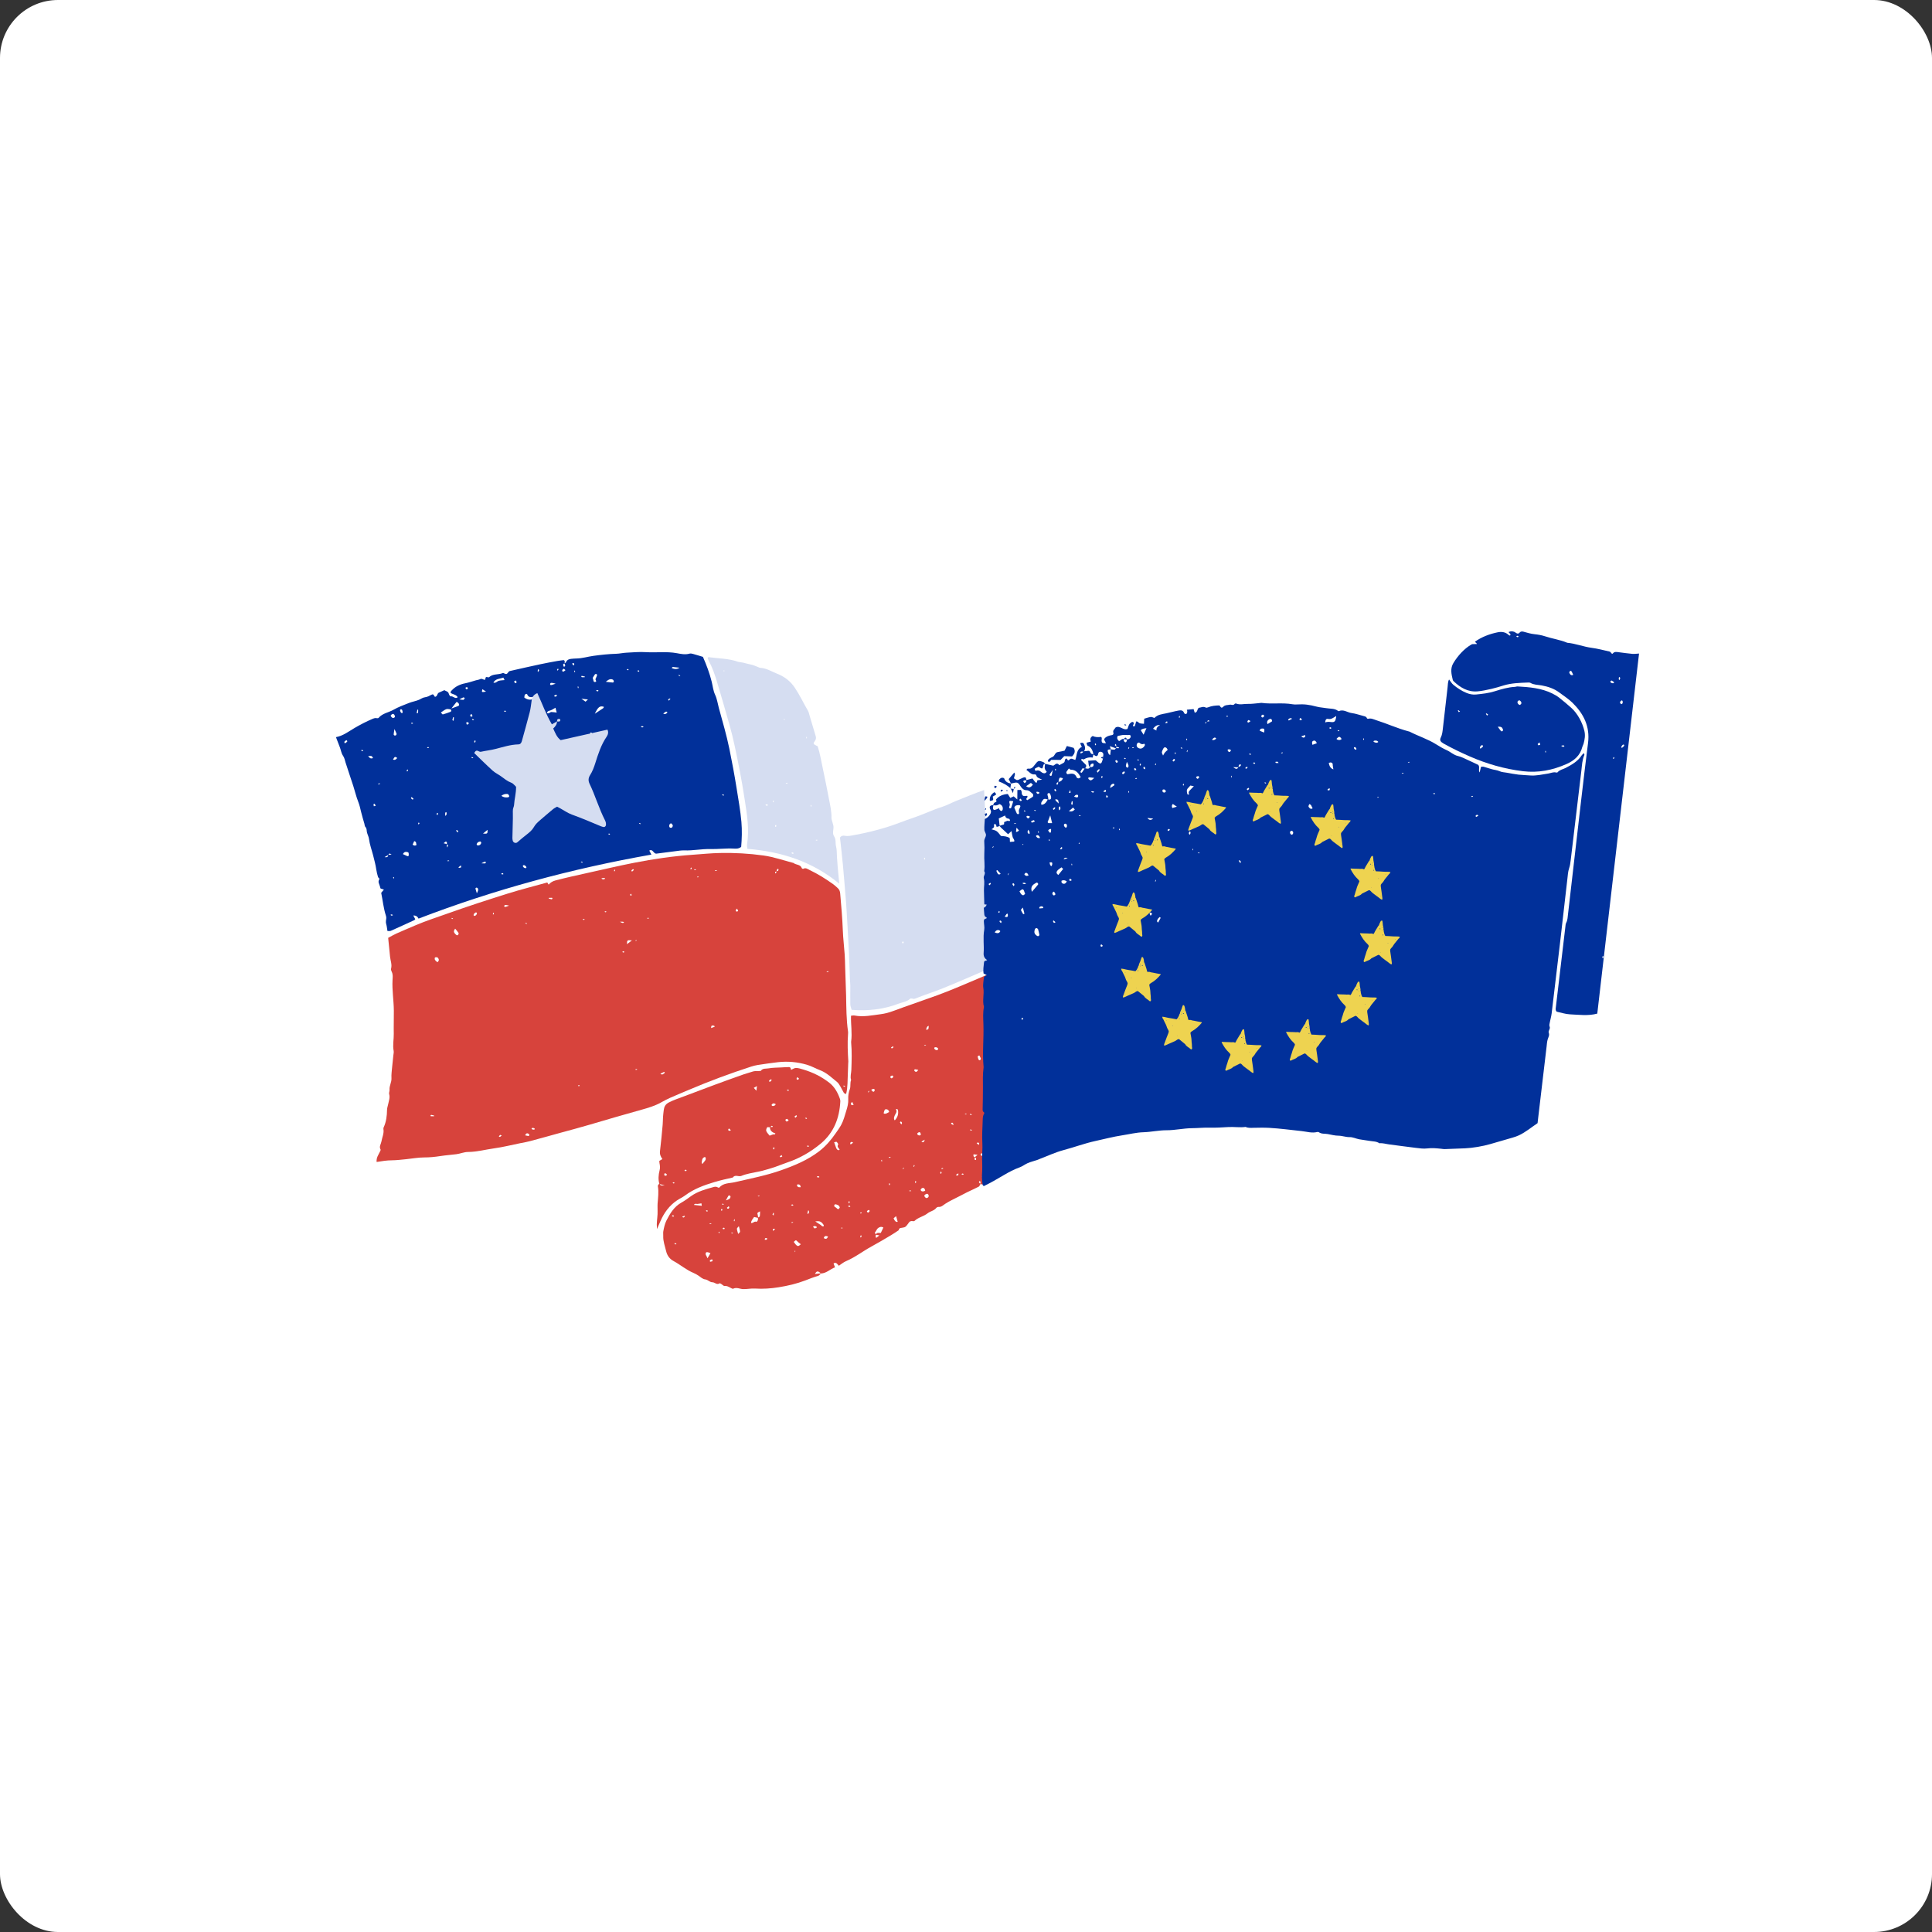
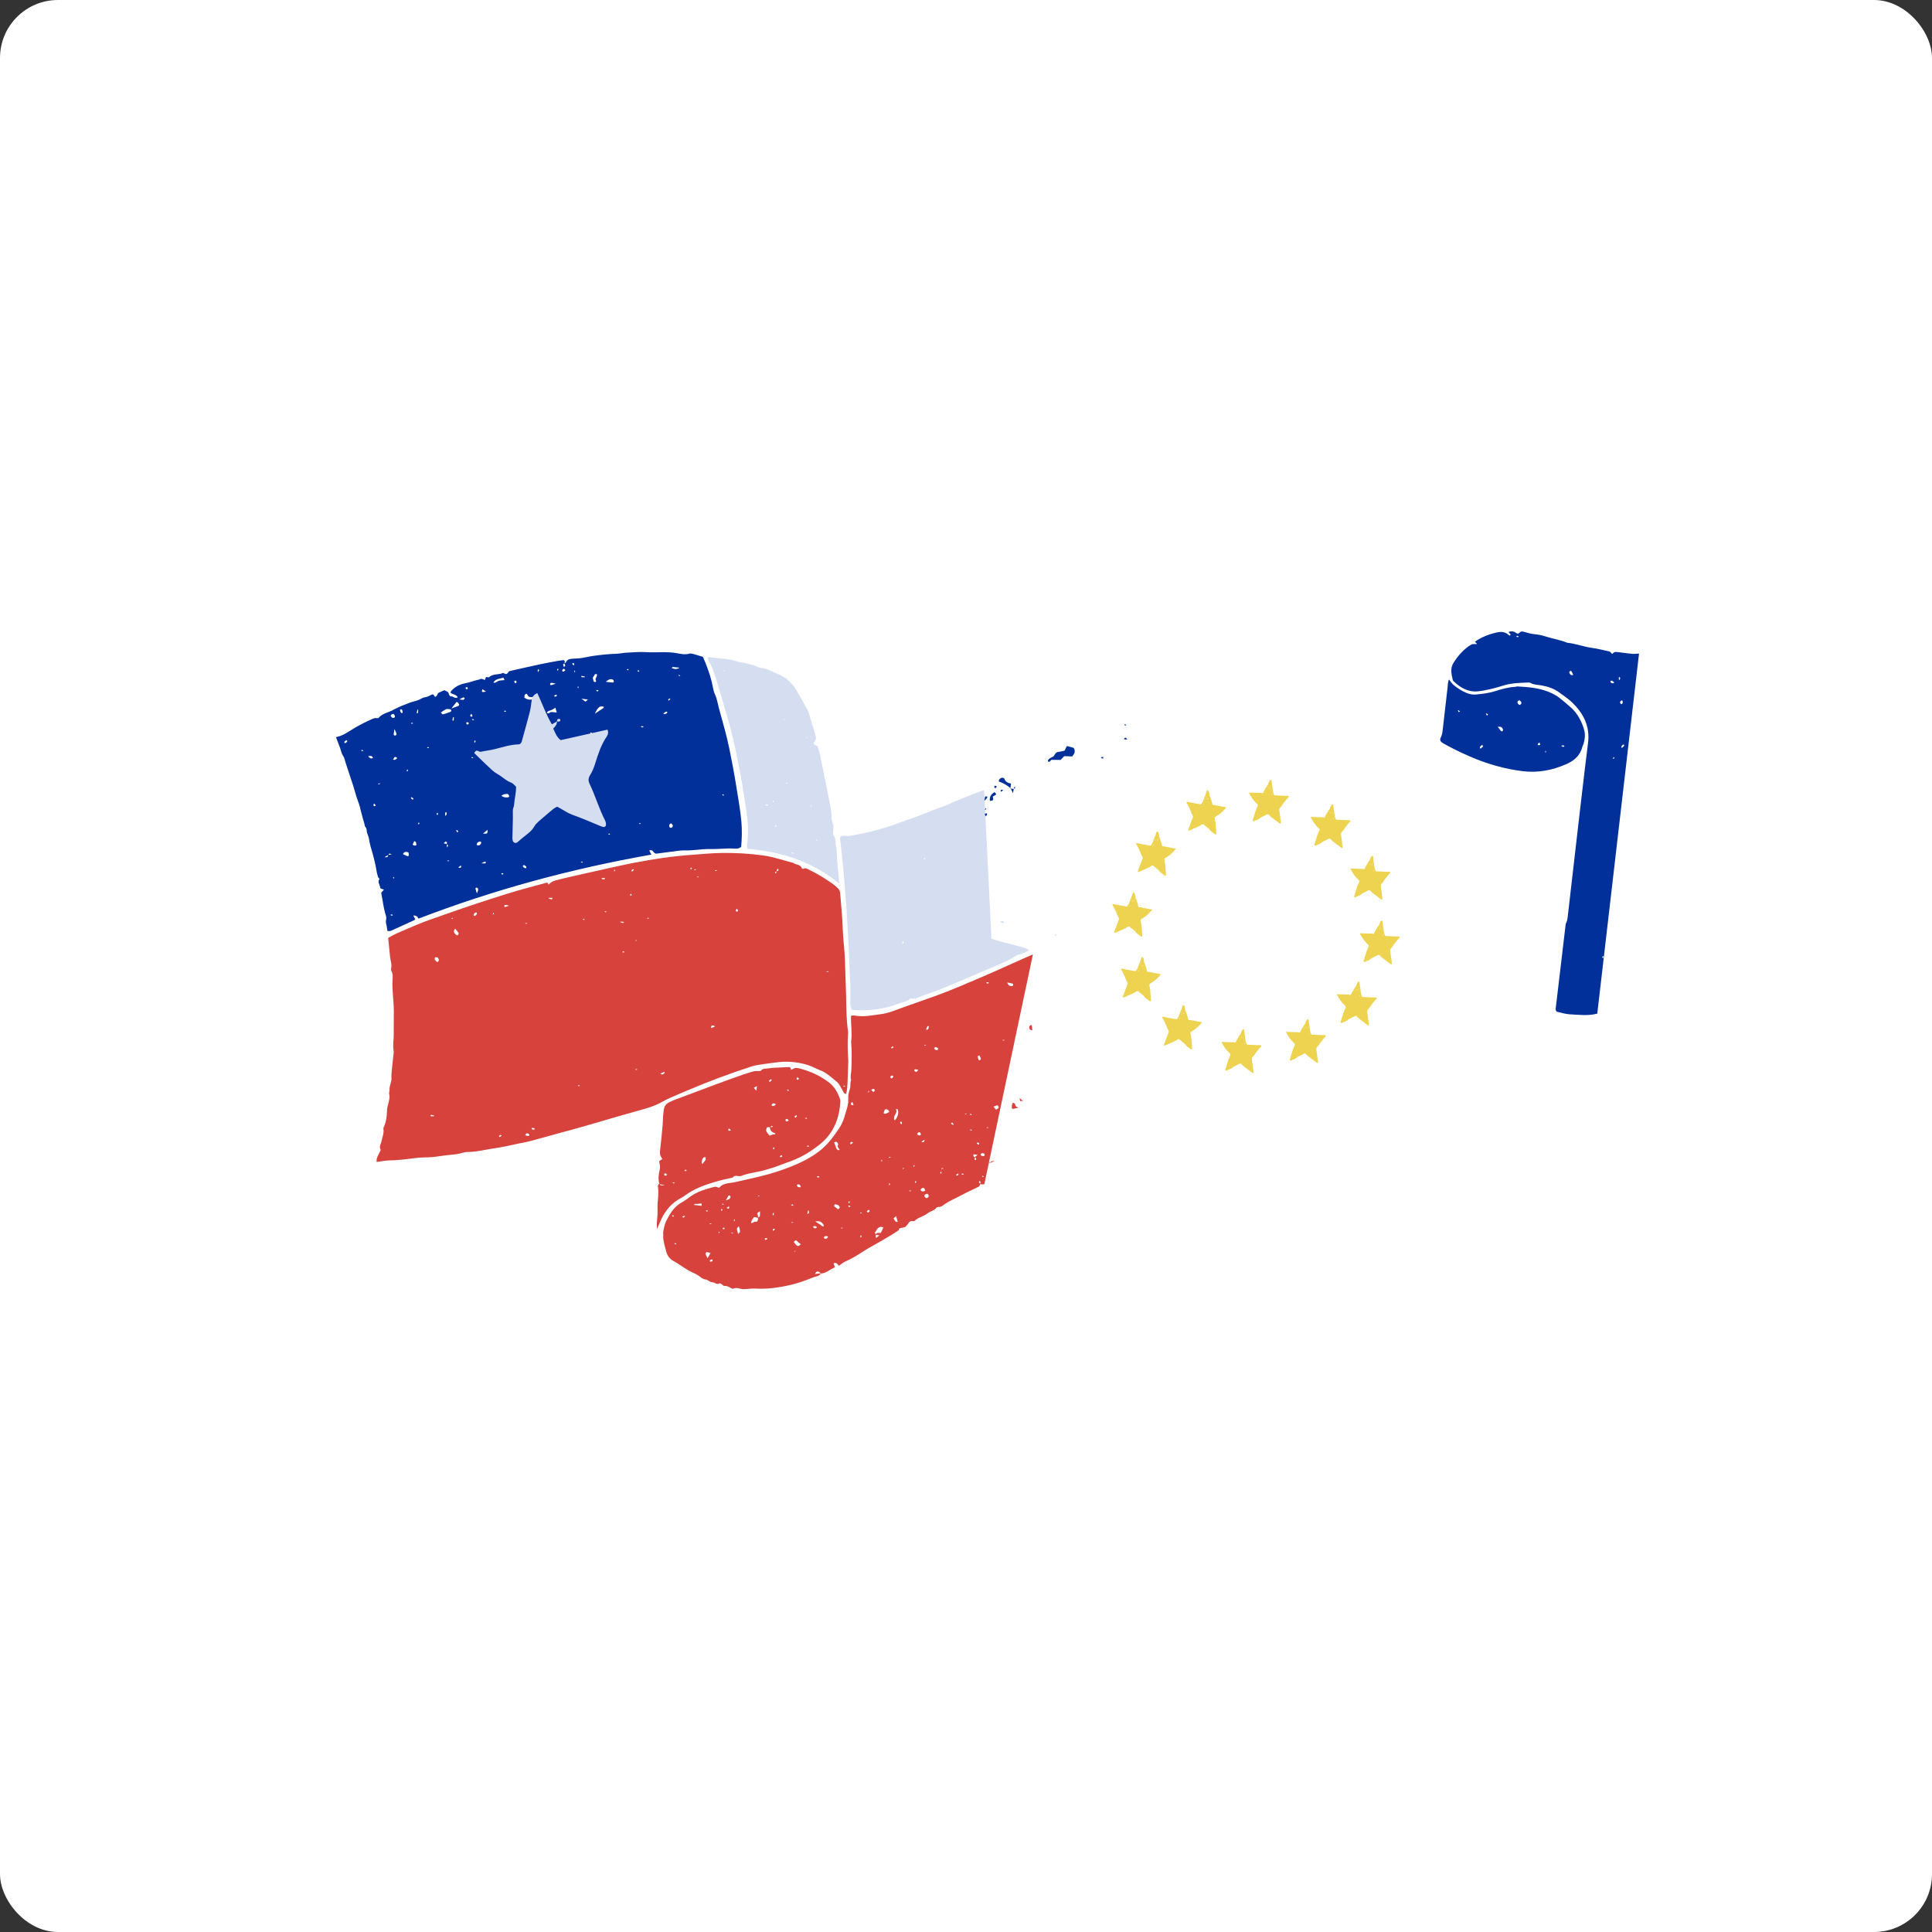
<svg xmlns="http://www.w3.org/2000/svg" id="Capa_2" viewBox="0 0 1000 1000">
  <rect x="0" y="0" width="1000" height="1000" fill="#333333" stroke="none" />
  <defs>
    <style>
      .cls-1 {
        fill: #d7433c;
      }

      .cls-1, .cls-2, .cls-3, .cls-4, .cls-5 {
        stroke-width: 0px;
      }

      .cls-2 {
        fill: #01309a;
      }

      .cls-3 {
        fill: #d5ddf1;
      }

      .cls-4 {
        fill: #fff;
      }

      .cls-5 {
        fill: #eed350;
      }
    </style>
  </defs>
  <g id="Capa_1-2">
    <g>
      <rect class="cls-4" width="1000" height="1000" rx="30" ry="30" />
      <g>
        <g>
          <g>
-             <path class="cls-1" d="M194.94,601.46c-.22-2.31.96-3.72,1.67-5.28.17-.38.52-.93.38-1.16-.91-1.56.2-2.81.44-4.21.36-2.14,1.42-4.17,1.03-6.43-.05-.28,0-.62.13-.87,1.34-2.89,1.69-5.95,1.74-9.1.02-1.02.43-2.02.62-3.04.32-1.67,1-3.28.47-5.08-.19-.65.26-1.47.2-2.19-.18-2.1,1.12-3.91,1-6.03-.11-1.9.17-3.83.34-5.74.18-2.07.44-4.13.65-6.2.08-.73.28-1.51.14-2.2-.58-2.97.12-5.9.06-8.85-.08-3.98.07-7.95.04-11.93-.04-5.31-.96-10.57-.68-15.86.08-1.47.29-2.86-.4-4.25-.25-.51-.49-1.19-.35-1.69.57-2.13-.33-4.1-.53-6.14-.31-3.2-.64-6.41-.98-9.78,1.42-.75,2.81-1.58,4.28-2.24,3.24-1.45,6.53-2.82,9.79-4.22,5.45-2.34,11.1-4.14,16.68-6.13,10.31-3.68,20.71-7.06,31.15-10.33,6.76-2.12,13.64-3.84,20.46-5.74.25.39.47.75.7,1.11.96-1.08,2.03-1.77,3.55-2.17,5.42-1.42,10.89-2.62,16.36-3.83,8.09-1.78,16.14-3.7,24.27-5.29,10.01-1.96,20.11-3.45,30.3-4.16,4.71-.33,9.43-.82,14.15-.92,7.56-.16,15.09.25,22.6,1.3,5.32.74,10.34,2.54,15.5,3.86,1.31,1.1,3.61.64,4.33,2.73.06.17.59.38.75.29,1.28-.72,2.27.15,3.27.63,4.29,2.05,8.31,4.56,12.17,7.32.84.6,1.6,1.33,2.37,2.02.81.72,1.18,1.62,1.28,2.73.56,6.47,1.13,12.93,1.38,19.42.16,4.12.69,8.22.96,12.33.14,2.06.18,4.13.23,6.18.11,5.02.39,10.04.5,15.06.13,6.18.1,12.4,1,18.55.06.43.03.89,0,1.33-.36,4.72-.14,9.44.15,14.16.02.29-.05.59-.06.89-.12,3.51-.21,7.02-.37,10.52-.08,1.77-.23,3.54-.73,5.45-.5-.26-.98-.34-1.15-.62-.62-1.01-1.08-2.11-1.7-3.12-.54-.88-1.04-1.88-1.82-2.5-2.77-2.2-5.3-4.76-8.72-6.06-2.34-.89-4.47-2.17-6.93-2.88-4.94-1.43-9.89-1.88-14.95-1.31-3.52.4-7.02.93-10.52,1.46-1.16.18-2.31.49-3.43.85-10.85,3.52-21.53,7.49-32.03,11.95-3.27,1.39-6.57,2.74-9.82,4.18-1.62.72-3.19,1.56-4.74,2.42-3.14,1.75-6.57,2.77-9.98,3.72-8.98,2.5-17.93,5.1-26.87,7.75-4.96,1.47-9.97,2.78-14.96,4.15-5.28,1.46-10.55,2.94-15.83,4.35-1.71.46-3.47.74-5.21,1.1-4.48.91-8.94,2.04-13.47,2.66-4.51.63-8.94,1.86-13.55,1.88-2.05,0-3.99.9-6.07,1.16-2.76.35-5.55.54-8.31.97-2.73.43-5.54.71-8.37.7-3.08,0-6.16.61-9.24.91-2.49.24-4.99.56-7.48.58-2.51.02-4.96.38-7.81.86ZM402.02,451.02c-.25.1-.59.13-.74.32-.13.17-.05.5-.07.75.19-.11.46-.17.54-.33.12-.25.12-.56.17-.85.26-.05.59-.02.77-.17.38-.31.3-1.11-.03-1.03-.21.05-.44.28-.53.49-.11.24-.08.54-.1.82ZM235.6,480.67c-.59.79-.86,1.46-.45,2.14.28.47.72.86,1.16,1.2.16.12.67.07.77-.07.2-.29.41-.81.27-1.03-.5-.78-1.13-1.46-1.75-2.24ZM226.39,498.05c1.01-.8.87-1.57.24-2.32-.32-.38-1.47-.36-1.58.02-.1.35-.06.86.14,1.15.31.45.8.78,1.2,1.14ZM324.51,488.71c.84-.64,1.6-1.22,2.57-1.96-2.46-.24-2.53-.18-2.57,1.96ZM341.81,555.76c1.1.9,1.62-.03,2.26-.44.03-.02,0-.22-.05-.29-.08-.1-.25-.24-.31-.21-.62.28-1.22.6-1.9.94ZM368.06,532.12c.54-.2,1.07-.38,1.59-.59.13-.05.23-.16.35-.25-.19-.14-.36-.39-.56-.42-1.16-.17-1.31-.03-1.38,1.25ZM246.89,472.66c-.16-.16-.4-.49-.47-.45-.64.29-1.25.67-1.31,1.46,0,.14.35.46.48.43.75-.17,1.18-.68,1.3-1.44ZM271.81,587.64c.6.13,1.14.3,1.7.35.16.01.51-.31.5-.47-.02-.24-.21-.56-.42-.69-.79-.48-1.36-.19-1.78.81ZM263.51,468.73c-.9-.17-1.42-.31-1.95-.34-.18,0-.4.26-.56.43-.07.07-.06.33,0,.37.19.12.45.28.63.23.52-.13,1.01-.36,1.89-.7ZM259.69,587.73c-.38-.13-.72-.36-.85-.27-.27.18-.44.53-.65.81.21.06.47.24.62.17.31-.15.55-.43.88-.71ZM320.85,477.13c.74.33,1.05.54,1.39.59.24.04.52-.12.78-.19-.17-.15-.32-.41-.51-.44-.39-.06-.79,0-1.65.03ZM276.76,584.5c0-.09.04-.21,0-.28-.26-.44-1.28-.57-1.56-.2-.05.07-.06.22-.01.29.26.43,1.3.55,1.57.19ZM224.66,577.77c.02-.12.03-.24.05-.36-.5-.12-1-.28-1.51-.35-.12-.02-.29.26-.4.43-.02.03.17.28.26.28.53.02,1.07,0,1.61-.01ZM284.07,464.73c-.02.12-.03.24-.05.36.52.14,1.03.32,1.55.4.11.02.3-.31.39-.5.03-.05-.16-.3-.25-.3-.55-.01-1.1.02-1.65.04ZM381.48,470.28c-.37.48-.64.68-.65.88-.02.46.25.75.75.65.18-.04.49-.29.47-.35-.13-.38-.34-.74-.57-1.18ZM313.11,454.43c-.59.03-1.12.05-1.66.09-.01,0-.06.2-.02.27.22.39,1.28.48,1.58.14.05-.06.03-.17.09-.5ZM327.1,451.19c.35-.31.68-.57.97-.88.03-.03-.23-.33-.35-.5-.3.22-.64.41-.88.69-.07.08.15.41.27.69ZM436.44,562.1c.22.14.44.32.68.41.07.03.22-.15.34-.23-.22-.14-.44-.3-.68-.39-.08-.03-.23.13-.35.21ZM329.82,553.63c-.08-.11-.17-.31-.24-.3-.25.01-.51.1-.76.16.09.1.18.28.27.28.24,0,.49-.08.73-.13ZM299.74,561.63c-.2.09-.4.18-.61.27.09.1.18.27.27.27.23,0,.47-.07.71-.11-.12-.15-.24-.29-.37-.44ZM322.53,492.34c-.15.13-.29.27-.44.4.22.11.44.3.67.31.15,0,.3-.25.46-.39-.23-.11-.46-.21-.68-.32ZM428.09,503.15c.27-.06.53-.12.8-.18-.06-.1-.12-.3-.17-.29-.31.04-.62.12-.93.19.1.09.2.19.3.28ZM329.11,487.1c.1-.07.25-.12.29-.21.05-.12,0-.28,0-.42-.15.08-.33.14-.42.26-.05.06.07.25.12.38ZM234.52,475.48c-.2-.12-.38-.27-.59-.35-.08-.03-.22.11-.33.17.2.13.39.28.61.38.06.03.2-.12.31-.19ZM272.85,477.99c-.23-.11-.45-.25-.69-.31-.08-.02-.22.13-.33.21.23.11.45.24.69.3.08.02.21-.13.32-.2ZM255.68,473.15c-.07-.26-.13-.52-.2-.78-.11.09-.29.16-.31.26-.04.24,0,.5,0,.75.17-.08.34-.16.52-.24ZM302.69,475.93c-.23-.12-.45-.26-.7-.34-.08-.03-.22.11-.33.17.12.14.24.4.37.41.22,0,.44-.15.65-.23ZM335.94,475.34c-.09-.1-.18-.27-.27-.27-.26,0-.51.06-.77.1.09.1.18.29.27.29.26,0,.51-.07.77-.12ZM313.2,472.2c.23-.07.47-.13.7-.2-.08-.1-.14-.28-.23-.3-.23-.04-.47,0-.71,0,.08.16.16.33.24.49ZM326.7,462.61c-.18.12-.47.21-.49.34-.04.23.09.48.16.72.19-.09.52-.17.53-.28.02-.25-.11-.51-.19-.79ZM318.14,449.98c-.13.26-.27.48-.34.72-.02.09.13.23.2.34.14-.15.37-.29.39-.46.02-.18-.15-.39-.25-.6ZM361.68,454c-.07-.09-.14-.28-.22-.28-.24,0-.47.08-.71.12.08.09.15.26.23.26.24,0,.48-.07.69-.1ZM360.35,450.24c-.24-.13-.46-.29-.72-.37-.07-.02-.21.16-.32.25.09.1.18.29.27.28.26-.01.52-.1.78-.16ZM370.27,450.83c.27-.06.53-.13.8-.19-.06-.1-.13-.3-.18-.29-.31.04-.6.13-.91.2.1.09.19.19.29.28ZM357.7,448.96c-.13.25-.27.47-.33.71-.02.09.15.23.23.34.16-.18.41-.33.45-.54.03-.13-.22-.33-.35-.52Z" />
+             <path class="cls-1" d="M194.94,601.46c-.22-2.31.96-3.72,1.67-5.28.17-.38.52-.93.38-1.16-.91-1.56.2-2.81.44-4.21.36-2.14,1.42-4.17,1.03-6.43-.05-.28,0-.62.13-.87,1.34-2.89,1.69-5.95,1.74-9.1.02-1.02.43-2.02.62-3.04.32-1.67,1-3.28.47-5.08-.19-.65.26-1.47.2-2.19-.18-2.1,1.12-3.91,1-6.03-.11-1.9.17-3.83.34-5.74.18-2.07.44-4.13.65-6.2.08-.73.28-1.51.14-2.2-.58-2.97.12-5.9.06-8.85-.08-3.98.07-7.95.04-11.93-.04-5.31-.96-10.57-.68-15.86.08-1.47.29-2.86-.4-4.25-.25-.51-.49-1.19-.35-1.69.57-2.13-.33-4.1-.53-6.14-.31-3.2-.64-6.41-.98-9.78,1.42-.75,2.81-1.58,4.28-2.24,3.24-1.45,6.53-2.82,9.79-4.22,5.45-2.34,11.1-4.14,16.68-6.13,10.31-3.68,20.71-7.06,31.15-10.33,6.76-2.12,13.64-3.84,20.46-5.74.25.39.47.75.7,1.11.96-1.08,2.03-1.77,3.55-2.17,5.42-1.42,10.89-2.62,16.36-3.83,8.09-1.78,16.14-3.7,24.27-5.29,10.01-1.96,20.11-3.45,30.3-4.16,4.71-.33,9.43-.82,14.15-.92,7.56-.16,15.09.25,22.6,1.3,5.32.74,10.34,2.54,15.5,3.86,1.31,1.1,3.61.64,4.33,2.73.06.17.59.38.75.29,1.28-.72,2.27.15,3.27.63,4.29,2.05,8.31,4.56,12.17,7.32.84.6,1.6,1.33,2.37,2.02.81.72,1.18,1.62,1.28,2.73.56,6.47,1.13,12.93,1.38,19.42.16,4.12.69,8.22.96,12.33.14,2.06.18,4.13.23,6.18.11,5.02.39,10.04.5,15.06.13,6.18.1,12.4,1,18.55.06.43.03.89,0,1.33-.36,4.72-.14,9.44.15,14.16.02.29-.05.59-.06.89-.12,3.51-.21,7.02-.37,10.52-.08,1.77-.23,3.54-.73,5.45-.5-.26-.98-.34-1.15-.62-.62-1.01-1.08-2.11-1.7-3.12-.54-.88-1.04-1.88-1.82-2.5-2.77-2.2-5.3-4.76-8.72-6.06-2.34-.89-4.47-2.17-6.93-2.88-4.94-1.43-9.89-1.88-14.95-1.31-3.52.4-7.02.93-10.52,1.46-1.16.18-2.31.49-3.43.85-10.85,3.52-21.53,7.49-32.03,11.95-3.27,1.39-6.57,2.74-9.82,4.18-1.62.72-3.19,1.56-4.74,2.42-3.14,1.75-6.57,2.77-9.98,3.72-8.98,2.5-17.93,5.1-26.87,7.75-4.96,1.47-9.97,2.78-14.96,4.15-5.28,1.46-10.55,2.94-15.83,4.35-1.71.46-3.47.74-5.21,1.1-4.48.91-8.94,2.04-13.47,2.66-4.51.63-8.94,1.86-13.55,1.88-2.05,0-3.99.9-6.07,1.16-2.76.35-5.55.54-8.31.97-2.73.43-5.54.71-8.37.7-3.08,0-6.16.61-9.24.91-2.49.24-4.99.56-7.48.58-2.51.02-4.96.38-7.81.86ZM402.02,451.02c-.25.1-.59.13-.74.32-.13.17-.05.5-.07.75.19-.11.46-.17.54-.33.12-.25.12-.56.17-.85.26-.05.59-.02.77-.17.38-.31.3-1.11-.03-1.03-.21.05-.44.28-.53.49-.11.24-.08.54-.1.82ZM235.6,480.67c-.59.79-.86,1.46-.45,2.14.28.47.72.86,1.16,1.2.16.12.67.07.77-.07.2-.29.41-.81.27-1.03-.5-.78-1.13-1.46-1.75-2.24ZM226.39,498.05c1.01-.8.87-1.57.24-2.32-.32-.38-1.47-.36-1.58.02-.1.35-.06.86.14,1.15.31.45.8.78,1.2,1.14ZM324.51,488.71ZM341.81,555.76c1.1.9,1.62-.03,2.26-.44.03-.02,0-.22-.05-.29-.08-.1-.25-.24-.31-.21-.62.28-1.22.6-1.9.94ZM368.06,532.12c.54-.2,1.07-.38,1.59-.59.13-.05.23-.16.35-.25-.19-.14-.36-.39-.56-.42-1.16-.17-1.31-.03-1.38,1.25ZM246.89,472.66c-.16-.16-.4-.49-.47-.45-.64.29-1.25.67-1.31,1.46,0,.14.35.46.48.43.75-.17,1.18-.68,1.3-1.44ZM271.81,587.64c.6.13,1.14.3,1.7.35.16.01.51-.31.5-.47-.02-.24-.21-.56-.42-.69-.79-.48-1.36-.19-1.78.81ZM263.51,468.73c-.9-.17-1.42-.31-1.95-.34-.18,0-.4.26-.56.43-.07.07-.06.33,0,.37.19.12.45.28.63.23.52-.13,1.01-.36,1.89-.7ZM259.69,587.73c-.38-.13-.72-.36-.85-.27-.27.18-.44.53-.65.81.21.06.47.24.62.17.31-.15.55-.43.88-.71ZM320.85,477.13c.74.33,1.05.54,1.39.59.24.04.52-.12.78-.19-.17-.15-.32-.41-.51-.44-.39-.06-.79,0-1.65.03ZM276.76,584.5c0-.09.04-.21,0-.28-.26-.44-1.28-.57-1.56-.2-.05.07-.06.22-.01.29.26.43,1.3.55,1.57.19ZM224.66,577.77c.02-.12.03-.24.05-.36-.5-.12-1-.28-1.51-.35-.12-.02-.29.26-.4.43-.02.03.17.28.26.28.53.02,1.07,0,1.61-.01ZM284.07,464.73c-.02.12-.03.24-.05.36.52.14,1.03.32,1.55.4.11.02.3-.31.39-.5.03-.05-.16-.3-.25-.3-.55-.01-1.1.02-1.65.04ZM381.48,470.28c-.37.48-.64.68-.65.88-.02.46.25.75.75.65.18-.04.49-.29.47-.35-.13-.38-.34-.74-.57-1.18ZM313.11,454.43c-.59.03-1.12.05-1.66.09-.01,0-.06.2-.02.27.22.39,1.28.48,1.58.14.05-.06.03-.17.09-.5ZM327.1,451.19c.35-.31.68-.57.97-.88.03-.03-.23-.33-.35-.5-.3.22-.64.41-.88.69-.07.08.15.41.27.69ZM436.44,562.1c.22.14.44.32.68.41.07.03.22-.15.34-.23-.22-.14-.44-.3-.68-.39-.08-.03-.23.13-.35.21ZM329.82,553.63c-.08-.11-.17-.31-.24-.3-.25.01-.51.1-.76.16.09.1.18.28.27.28.24,0,.49-.08.73-.13ZM299.74,561.63c-.2.09-.4.18-.61.27.09.1.18.27.27.27.23,0,.47-.07.71-.11-.12-.15-.24-.29-.37-.44ZM322.53,492.34c-.15.13-.29.27-.44.4.22.11.44.3.67.31.15,0,.3-.25.46-.39-.23-.11-.46-.21-.68-.32ZM428.09,503.15c.27-.06.53-.12.8-.18-.06-.1-.12-.3-.17-.29-.31.04-.62.12-.93.19.1.09.2.19.3.28ZM329.11,487.1c.1-.07.25-.12.29-.21.05-.12,0-.28,0-.42-.15.08-.33.14-.42.26-.05.06.07.25.12.38ZM234.52,475.48c-.2-.12-.38-.27-.59-.35-.08-.03-.22.11-.33.17.2.13.39.28.61.38.06.03.2-.12.31-.19ZM272.85,477.99c-.23-.11-.45-.25-.69-.31-.08-.02-.22.13-.33.21.23.11.45.24.69.3.08.02.21-.13.32-.2ZM255.68,473.15c-.07-.26-.13-.52-.2-.78-.11.09-.29.16-.31.26-.04.24,0,.5,0,.75.17-.08.34-.16.52-.24ZM302.69,475.93c-.23-.12-.45-.26-.7-.34-.08-.03-.22.11-.33.17.12.14.24.4.37.41.22,0,.44-.15.65-.23ZM335.94,475.34c-.09-.1-.18-.27-.27-.27-.26,0-.51.06-.77.1.09.1.18.29.27.29.26,0,.51-.07.77-.12ZM313.2,472.2c.23-.07.47-.13.7-.2-.08-.1-.14-.28-.23-.3-.23-.04-.47,0-.71,0,.08.16.16.33.24.49ZM326.7,462.61c-.18.12-.47.21-.49.34-.04.23.09.48.16.72.19-.09.52-.17.53-.28.02-.25-.11-.51-.19-.79ZM318.14,449.98c-.13.26-.27.48-.34.72-.02.09.13.23.2.34.14-.15.37-.29.39-.46.02-.18-.15-.39-.25-.6ZM361.68,454c-.07-.09-.14-.28-.22-.28-.24,0-.47.08-.71.12.08.09.15.26.23.26.24,0,.48-.07.69-.1ZM360.35,450.24c-.24-.13-.46-.29-.72-.37-.07-.02-.21.16-.32.25.09.1.18.29.27.28.26-.01.52-.1.78-.16ZM370.27,450.83c.27-.06.53-.13.8-.19-.06-.1-.13-.3-.18-.29-.31.04-.6.13-.91.2.1.09.19.19.29.28ZM357.7,448.96c-.13.25-.27.47-.33.71-.02.09.15.23.23.34.16-.18.41-.33.45-.54.03-.13-.22-.33-.35-.52Z" />
            <path class="cls-1" d="M509.5,612.9c-.58.29-1.44.02-2.17,0,.08-.41.21-.82.21-1.22,0-.13-.34-.26-.53-.39-.12.22-.39.53-.32.65.19.33.51.58.78.87-.29.48-.46,1.19-.88,1.41-1.95,1.03-3.99,1.88-5.96,2.86-2.64,1.32-5.22,2.76-7.89,4.03-1.2.57-2.3,1.25-3.43,1.95-1.07.66-2.02,1.79-3.54,1.64-.38-.04-.93.24-1.17.54-1.17,1.49-3.12,1.68-4.48,2.77-2.08,1.67-4.87,2.07-6.81,3.97-.29.28-1.09-.03-1.64.05-.36.05-.8.23-1.01.5-1.88,2.53-1.85,2.67-3.7,2.95-.95.14-1.66.17-1.78,1.28-1.33.87-2.64,1.78-4.01,2.59-3.29,1.95-6.56,3.93-9.93,5.74-4.53,2.44-8.59,5.69-13.38,7.7-1.33.56-2.48,1.58-3.69,2.37-.77-.83-1.29-2.05-2.73-1.22.24.66.49,1.32.75,2.04-2.51.89-4.41,3.08-7.26,3.17-1.55-1.45-2.24-1.4-3.12.27,1.1-.12,2.16-.24,3.23-.36-.55.47-1.03,1.2-1.66,1.36-2.27.61-4.42,1.52-6.61,2.35-4.43,1.68-9.04,2.77-13.7,3.51-4.06.65-8.18.94-12.32.67-2.02-.13-4.02.35-6.09.29-1.7-.05-3.4-1.09-5.16-.22-.28.14-.84-.18-1.22-.38-1.04-.53-2-1.19-3.31-1.03-.44.05-.95-.59-1.44-.89-.34-.2-.87-.6-1.03-.5-1.46,1.01-2.5-.51-3.74-.52-1.47-.02-2.35-1.32-3.65-1.47-1.47-.17-2.36-1.13-3.45-1.87-.85-.58-1.76-1.1-2.71-1.5-3.73-1.54-6.77-4.23-10.29-6.13-2.07-1.11-3.34-2.86-3.88-5.16-.6-2.58-1.6-5.08-1.49-7.78.04-.85-.11-1.74.04-2.51.36-1.87.75-3.82,1.6-5.5,1.87-3.69,3.99-7.25,7.84-9.36,1.68-.93,3.23-2.1,4.8-3.23,3.57-2.57,7.72-3.66,11.86-4.81.74-.21,1.45-.21,2.13.23.19.12.61.22.68.14,2.12-2.57,5.32-2.21,8.07-2.85,8.06-1.88,16.19-3.42,24.02-6.19,7-2.47,13.81-5.29,19.76-9.89,3.32-2.57,6-5.7,8.37-9.12,1-1.45,2.09-2.91,2.91-4.41,1.25-2.29,1.91-4.92,2.69-7.45.59-1.92,1.1-3.83.99-5.93-.09-1.72.2-3.51.83-5.23.53-1.45.01-3.16.65-4.67-.59-1.78.08-3.53.13-5.3.15-4.71.33-9.41-.11-14.12-.01-.15-.01-.3,0-.45.61-4.41-.21-8.82-.07-13.4.62-.05,1.22-.23,1.77-.12,4.62.91,9.14-.12,13.67-.69,2.15-.27,4.23-.84,6.31-1.61,7.63-2.84,15.35-5.41,23-8.2,4.17-1.52,8.28-3.22,12.38-4.93,5.6-2.34,11.18-4.73,16.74-7.17,6.77-2.98,13.48-6.11,20.28-9.03M504.57,598.99c-.05.4-.14.8-.12,1.19,0,.1.33.21.52.26.05.01.21-.17.23-.28.15-.64-.11-1.01-.77-1.09.51-.44,1.01-.89,1.55-1.36l-2.09-.24c-.13.75-.05,1.29.66,1.51ZM392.43,630.37c-.71-.15-1.42-.3-2.12-.45-.64,1.03-1.54,1.83-1.55,3.08,1.06.25,1.74-1.16,2.85-.54.04.02.55-.56.65-.92.12-.41.03-.88.03-1.32.34-.21.92-.37.98-.64.15-.81.1-1.65.13-2.58-1.52.75-1.49.74-1.23,1.72.14.53.18,1.1.26,1.65ZM453.38,638.92c.01.54-.43,1.08.14,1.81.46-.36.93-.72,1.65-1.28-.89-.18-1.43-.29-1.97-.39.26-.3.48-.79.79-.85.65-.13,1.35-.04,1.9-.04.3-.62.49-1.01.68-1.4.22-.47.44-.94.66-1.41-1.29-.74-2.39-.04-2.92.46-.56.54-.89,1.51-1.5,2.2-.07.08.36.6.56.91ZM530.11,569.67c-1.04.1-1.56-.58-2.31-1.29.08.53,0,1.2.28,1.55M463.13,579.91c1.47-1.56,2.04-3.33,1.64-5.42-.02-.12-.14-.24-.25-.32-.11-.08-.27-.16-.4-.16-.13,0-.26.11-.39.18.89,1.43-.42,2.39-.76,3.55-.2.67-.5,1.38.16,2.16ZM431.75,591.24c.38,1.06.69,1.99,1.03,2.9.1.27.26.53.45.74.39.44.84.68,1.37.19-.43-.84-1.56-1.42-.76-2.67.14-.22-.39-1.01-.78-1.35-.19-.17-.75.09-1.32.19ZM527.14,573.33c-.49-.24-.94-.35-1.21-.63-.27-.28-.34-.75-.54-1.11-.13-.24-.27-.53-.49-.63-.21-.1-.62-.11-.77.03-.38.35-.58,2.65-.28,2.84.18.12.48.13.71.08.82-.16,1.62-.36,2.58-.58ZM410.85,642.8c.46.59.83,1.22,1.34,1.69.75.7,1.19.57,2.32-.48-.63-.51-1.37-.96-1.9-1.58-.83-.97-1.14-.04-1.76.37ZM534.04,530.6c-.52-.14-1.22.34-1.28.89-.11,1.07.34,1.66,1.6,1.81M421.98,632.21c.97.62,1.91,1.21,2.82,1.83.44.3.7.9,1.41.69.49-.15.1-.87-.68-1.71-1.03-1.11-2.24-1-3.55-.8ZM367.73,648.67c-1.27-.64-2.11-.73-2.35-.27-.3.57-.12,1.09.22,1.6.23.35.36.77.6,1.29.55-.95,1.04-1.78,1.53-2.63ZM514.7,601.04c-1.28-.4-2.1.53-3.07,1.16M479.24,620.08c.78.15,1.35-.34,1.44-.92.09-.59-.32-1.22-.81-1.26-.55-.04-1.6.72-1.44,1.14.17.46.63.82.81,1.04ZM433.93,625.9c.25-.3.78-.67.73-.91-.26-1.16-1.26-1.48-2.28-1.66-.16-.03-.53.29-.57.5-.2,1,.92.99,1.29,1.58.13.21.47.29.82.49ZM521.34,508.54c.52,1.67,1.49,1.92,2.57,1.89.19,0,.47-.34.51-.56.05-.23-.08-.69-.22-.73-.81-.23-1.64-.36-2.86-.6ZM464.64,632.41c-.26-.91-.51-1.83-.82-2.94-.53.45-.94.8-1.31,1.12q.89,2.2,2.14,1.82ZM457.43,576.34c1.12.43,1.91-.35,2.8-.75-.17-.78-.55-1.34-1.42-1.44-1.1-.12-1,.84-1.29,1.44-.1.21-.07.5-.1.75ZM382.43,634.68c-.44.55-1.02.95-1,1.32.04.83.37,1.64.65,2.69.37-.45.97-.83.96-1.21-.02-.83-.33-1.66-.6-2.8ZM363.25,624.12c-.08-.55-.13-.92-.19-1.28-.71.12-1.41.28-2.12.33-.57.04-1.23-.42-1.78.49,1.4.16,2.64.3,4.09.46ZM375.72,621.3c1.27-.41,2.18-.61,2.39-1.78.04-.22-.13-.58-.32-.69-.18-.11-.64-.08-.73.05-.42.65-.76,1.35-1.34,2.42ZM508.62,596.85c-.27.08-.56.15-.82.26-.11.05-.25.22-.23.31.05.25.1.62.27.7.38.18.83.29,1.26.29.2,0,.53-.28.57-.47.05-.23-.09-.58-.27-.76-.19-.19-.52-.23-.79-.33ZM475.81,587.72c.27-.08.76-.14.77-.24.04-.37-.02-.79-.18-1.12-.1-.2-.52-.4-.71-.34-.34.1-.69.36-.91.65-.09.12.08.56.26.73.19.18.52.22.78.32ZM478.88,616.32c-.03-.15-.03-.3-.08-.44-.23-.54-.45-1.1-1.21-1.03-.53.05-1.21.8-1.02,1.2.3.63.89.69,1.5.58.28-.05.54-.2.81-.31ZM485.5,543.14c.02-.16.1-.34.04-.45-.33-.63-1.51-.89-1.91-.43-.07.08-.1.24-.07.34.2.71,1.08,1.15,1.71.85.11-.05.17-.21.24-.31ZM414.49,614.5c-.18-.48-.22-.94-.47-1.17-.26-.23-.73-.31-1.11-.31-.15,0-.48.45-.43.56.15.33.4.7.7.83.35.15.8.06,1.31.08ZM428.62,640.06c-.5-.14-.9-.37-1.26-.31-.33.05-.67.37-.9.65-.08.11.11.63.26.68.34.11.81.17,1.11.02.31-.16.48-.6.79-1.03ZM514.27,572.78c.57.72.92,1.16,1.24,1.56.95-.47,1.67-.74,1.27-1.68-.1-.24-.44-.58-.61-.55-.51.08-.99.33-1.9.67ZM506.88,546.26c-.29.17-.58.35-.88.52.14.52.24,1.05.44,1.54.2.49.81.62,1.01.25.12-.23.27-.56.2-.77-.19-.54-.5-1.03-.77-1.54ZM461.53,558.19c.27-.22.62-.43.82-.73.08-.13-.11-.6-.29-.69-.47-.25-1.39.37-1.26.83.06.2.39.33.72.59ZM475.3,553.8c-.59-.14-1.05-.29-1.52-.33-.2-.02-.58.21-.58.33,0,.24.14.54.33.7.77.65,1.19.06,1.78-.71ZM450.94,564.02c.38.45.56.81.85.97.47.26.75-.07.9-.5.17-.49-.08-.84-.53-.88-.32-.03-.66.21-1.23.41ZM422.83,635.09c-.32-.17-.62-.45-.96-.49-.33-.05-.7.14-1.05.22.23.33.39.79.71.94.25.12.7-.11,1.04-.23.1-.03.14-.23.26-.44ZM480.7,530.99c-.95.2-.95.89-1.22,1.37-.1.18-.02.46-.03.7.36-.14.92-.19,1.03-.43.21-.46.16-1.04.22-1.63ZM478.62,589.88c-.55.34-1.11.68-1.69,1.04,1.03.78,1.5-.04,1.69-1.04ZM496.06,607.37c-.25.11-.53.18-.74.33-.21.15-.36.39-.54.6q1.48.56,1.28-.93ZM441.56,591.46c-.55-.57-1.05-.51-1.44.03-.12.17.02.53.05.8.12-.02.27,0,.37-.07.35-.24.68-.5,1.03-.76ZM449.29,627.7c.26-.21.6-.39.78-.68.09-.15-.01-.59-.17-.69-.32-.22-1.19.36-1.18.78,0,.16.3.32.57.59ZM505.5,591.68c.36.32.67.6.99.86.01.01.26-.17.28-.28.11-.5-.12-.84-.62-.9-.17-.02-.37.18-.65.33ZM418.14,628.36c.11-.09.23-.17.31-.28.38-.48.4-.99.08-1.51-.03-.06-.16-.06-.24-.08-.13.5-.28,1-.38,1.5-.02.1.14.23.23.37ZM377.48,624.96c-.09-.21-.18-.42-.27-.62-.32.25-.66.5-.95.78-.03.02.19.44.35.48.5.13.77-.17.87-.64ZM466.52,581.99c.47-.51.47-.97-.03-1.38-.09-.08-.32-.13-.38-.08-.14.13-.33.39-.28.49.18.34.45.64.69.97ZM493.63,582.01c-.23-.31-.43-.66-.71-.91-.08-.07-.41.1-.59.21-.06.04-.06.33,0,.38.28.21.59.4.91.55.06.03.21-.12.39-.24ZM441.08,570.31c-.3.38-.51.55-.61.78-.24.56.17.82.59.94.22.06.51-.1.77-.16-.23-.48-.47-.97-.75-1.56ZM462.47,542.04c-.15-.28-.22-.4-.29-.53-.33.24-.67.47-1,.71.15.16.39.49.43.47.32-.18.59-.43.86-.65ZM354.45,629.66c0-.13,0-.27,0-.4-.34.11-.7.2-1.03.33-.12.05-.2.21-.29.32.24.1.5.31.7.26.23-.05.41-.33.61-.51ZM400.19,637.1c.32-.29.62-.57.93-.84-.1-.09-.18-.24-.29-.26-.51-.09-.81.14-.84.66,0,.12.11.24.2.44ZM396.77,641.67c.46-.43.44-.7.03-.81-.25-.06-.62-.04-.79.11-.15.13-.11.49-.16.75.36-.02.72-.04.92-.06ZM368.86,652.5c-.09-.24-.18-.48-.28-.71-.38.16-.8.26-1.11.51-.12.1.03.53.06.8.36-.08.74-.13,1.09-.24.1-.03.15-.23.23-.36ZM449.88,564.85c-.07-.11-.14-.21-.21-.32-.11.22-.26.42-.33.65-.02.08.13.21.21.32.11-.22.22-.43.33-.65ZM500.34,576.63c-.08-.1-.16-.27-.25-.27-.23,0-.46.06-.69.1.08.09.15.27.23.27.23,0,.47-.06.71-.1ZM503.03,576.89c-.25-.14-.46-.29-.7-.37-.07-.02-.21.15-.32.23.16.16.29.4.47.44.15.03.35-.18.54-.3ZM519.63,538.17c-.23.05-.47.11-.7.16.09.1.19.28.27.27.25-.02.48-.11.73-.18-.1-.08-.2-.17-.3-.25ZM511.36,583.92c-.05-.26-.09-.5-.13-.73-.09.09-.24.17-.25.26,0,.23.05.45.08.68.1-.07.2-.14.29-.21ZM503.14,584.94c-.26-.13-.48-.27-.72-.34-.09-.03-.22.12-.34.19.15.15.29.4.45.42.18.02.39-.16.6-.27ZM511.9,508.81c-.22-.16-.42-.42-.66-.45-.25-.03-.52.17-.78.27.22.16.42.43.65.45.25.03.52-.18.79-.28ZM460.73,598.78c-.24.07-.49.14-.73.21.08.11.19.33.25.32.27-.04.52-.16.78-.24-.1-.09-.2-.19-.29-.28ZM456.45,600.27c-.11.08-.3.16-.3.23,0,.25.09.49.14.74.11-.07.31-.15.3-.22-.01-.25-.09-.5-.14-.74ZM473.42,603.27c-.1-.1-.2-.2-.29-.3-.12.23-.27.46-.35.71-.02.07.16.21.25.32.13-.24.26-.48.39-.73ZM487.98,604.55c-.27.08-.53.15-.79.23.09.12.19.34.27.33.27-.04.52-.15.78-.23-.09-.11-.17-.22-.26-.33ZM467.83,604.62c-.06-.11-.12-.23-.17-.34-.11.21-.26.41-.33.63-.03.09.09.23.14.34.12-.21.24-.42.36-.63ZM487.11,606.33c-.15.2-.39.39-.43.62-.03.2.16.44.25.67.15-.19.4-.36.43-.56.03-.23-.15-.48-.25-.72ZM498.84,607.67c-.25-.1-.48-.27-.7-.26-.17,0-.32.23-.49.36.24.11.48.29.73.3.14,0,.3-.26.46-.41ZM509.26,608.99c-.23-.13-.45-.29-.69-.38-.06-.02-.2.18-.3.27.23.13.44.28.68.36.07.02.2-.16.31-.25ZM473.81,611.26c-.07.23-.17.46-.2.7-.01.11.1.29.2.33.32.13.54-.67.26-.96-.05-.05-.17-.05-.26-.07ZM460.64,612.82c-.07-.13-.13-.25-.2-.38-.11.09-.32.17-.31.26,0,.26.09.51.14.77.12-.08.28-.13.35-.24.06-.11.02-.28.03-.42ZM424.16,609.21c-.21-.16-.41-.42-.63-.45-.24-.02-.51.18-.76.28.21.16.4.43.62.45.24.02.51-.18.77-.28ZM471.66,616.46c-.1-.1-.19-.28-.29-.28-.27,0-.54.06-.81.1.09.11.17.3.26.3.28,0,.56-.07.84-.11ZM439.82,622.34l-.25-.71c-.14.19-.38.37-.41.57-.03.22.14.47.22.71.14-.19.29-.38.43-.57ZM392.2,618.99c.09.09.18.25.28.26.25,0,.5-.05.75-.09-.09-.08-.18-.24-.28-.24-.25-.01-.5.04-.75.07ZM439.37,624.77c.26-.08.52-.15.78-.23-.13-.18-.23-.48-.39-.52-.22-.05-.49.1-.74.16.12.2.24.39.36.59ZM409.44,623.62c.2.19.34.41.5.44.23.03.48-.09.72-.15-.11-.16-.2-.43-.34-.46-.23-.04-.49.08-.88.16ZM445.4,628.1c.25-.07.48-.14.71-.2-.14-.14-.27-.39-.41-.39-.17,0-.34.2-.51.31.07.1.14.19.21.28ZM374.73,623.37c-.23-.12-.44-.28-.68-.35-.09-.03-.24.12-.36.19.09.11.18.32.26.32.26-.01.53-.1.79-.16ZM400.45,629.12c.05-.46.11-.8.11-1.13,0-.1-.17-.19-.26-.29-.16.3-.36.6-.46.92-.02.07.29.25.61.5ZM373.92,626.41c-.06-.23-.13-.45-.19-.68-.18.09-.51.15-.52.27-.04.22.1.47.17.71.18-.1.36-.2.55-.3ZM366.44,626.74c-.26-.12-.47-.25-.71-.3-.1-.02-.23.15-.35.23.18.16.35.4.56.46.13.03.32-.24.5-.38ZM410.56,632.78c-.1-.09-.2-.27-.29-.26-.26.02-.51.11-.76.17.1.09.2.25.29.24.25,0,.5-.09.75-.14ZM436.2,635.7c-.08-.09-.15-.26-.23-.26-.24,0-.48.06-.72.09.08.09.16.27.24.27.24,0,.47-.06.71-.1ZM380.06,631.09c-.07.23-.21.46-.2.69.01.45.22.49.39.07.09-.21.03-.48.02-.72,0-.02-.13-.03-.2-.05ZM445.96,640.01c-.09-.24-.17-.47-.26-.71-.15.2-.39.38-.43.6-.03.21.15.45.24.68.15-.19.3-.38.45-.57ZM348.93,629.35c-.22-.12-.44-.33-.67-.34-.16,0-.33.25-.49.4.22.12.44.32.66.33.16,0,.33-.25.5-.39ZM367.46,633.6l.77-.17c-.06-.09-.13-.27-.19-.27-.29.04-.58.11-.87.18.09.09.19.17.28.26ZM375.14,636.02c-.12-.2-.21-.53-.36-.56-.23-.04-.5.12-.75.2.11.2.19.54.32.56.24.04.51-.11.79-.19ZM372.33,637.53c-.09.02-.22.02-.26.08-.08.12-.17.29-.13.4.13.42.31.39.44-.06.04-.13-.03-.28-.04-.42ZM379.12,638.45c.13-.06.26-.11.38-.17-.24-.12-.46-.26-.71-.34-.1-.03-.25.1-.37.16.23.12.47.23.7.35ZM411.41,647.35c-.01.26-.03.52-.04.78.09-.1.21-.19.26-.31.04-.12.02-.27,0-.4,0-.03-.14-.04-.21-.06ZM350.15,643.75c-.27-.12-.5-.27-.75-.32-.1-.02-.24.15-.36.23.19.16.36.41.57.45.15.03.35-.22.55-.36ZM479.35,541.03c-.1-.09-.19-.25-.29-.25-.25-.01-.5.04-.75.07.09.09.18.25.27.25.26.01.51-.04.77-.07Z" />
            <path class="cls-2" d="M292.04,343.23c.26-.07.68-.08.75-.24.52-1.22,1.4-1.8,2.72-1.96.99-.12,1.97-.17,2.97-.2,2.93-.07,5.77-.96,8.68-1.36,3.92-.54,7.84-.96,11.79-1.08,1.76-.05,3.5-.47,5.26-.56,3.39-.18,6.8-.5,10.17-.28,5.31.34,10.65-.45,15.95.54,2.14.4,4.37.87,6.61.22.53-.15,1.19,0,1.75.15,1.7.46,3.37,1,5.14,1.53,1.84,4.18,3.46,8.46,4.56,12.93.56,2.25.74,4.55,1.77,6.74.99,2.11,1.3,4.53,1.92,6.81,1.91,6.98,3.96,13.93,5.42,21.02,1.39,6.78,2.66,13.58,3.75,20.42.93,5.82,1.98,11.62,2.5,17.49.38,4.38.23,8.8-.12,12.95-1.35,1.01-2.51.95-3.71.88-4.14-.23-8.28.34-12.39.24-4.47-.11-8.84.86-13.28.69-1.6-.06-3.22.23-4.82.43-3.37.41-6.73.86-9.86,1.27-1.49-.23-1.68-2.57-3.51-1.62.33.63.65,1.25,1.09,2.1-41.29,7.27-81.49,18.14-120.51,33.13q-.86-1.74-2.72-1.6c.36.68.69,1.28,1.02,1.9-.17.17-.32.41-.53.5-4.04,1.86-8.08,3.72-12.14,5.52-.47.21-1.1.06-1.73.08-.23-1.32-.31-2.5-.65-3.59-.33-1.07-.05-2.05.05-3.07.04-.43-.08-.89-.21-1.3-1.24-3.81-1.6-7.79-2.43-11.79.43-.51.9-1.06,1.41-1.67-.58-.19-1.13-.38-1.76-.59-.24-.78-.41-1.65-.77-2.43-.42-.93-.28-1.68.23-2.51.08-.12-.64-.61-.75-.99-.37-1.27-.71-2.56-.9-3.86-.36-2.49-1.01-4.89-1.63-7.32-.72-2.82-1.77-5.57-2.14-8.5-.14-1.15-.75-2.24-1.05-3.38-.25-.96.02-2.02-.84-2.88-.36-.36-.34-1.09-.5-1.65-.56-1.98-1.18-3.95-1.66-5.95-.44-1.85-.84-3.68-1.55-5.47-1.03-2.6-1.65-5.35-2.51-8.02-1.31-4.07-2.72-8.1-4.01-12.17-.39-1.24-.55-2.47-1.37-3.63-.81-1.15-1.01-2.73-1.52-4.1-.66-1.77-1.36-3.53-2.09-5.45,3.81-.73,6.61-2.99,9.65-4.76,2.95-1.71,5.95-3.29,9.09-4.62.85-.36,1.61-.68,2.54-.42.24.06.65-.03.8-.2,2.01-2.39,5.15-2.72,7.68-4.17,2.55-1.46,5.37-2.48,8.12-3.56,1.64-.64,3.42-.91,5.04-1.59,1.07-.45,1.95-1.19,3.23-1.34,1.11-.13,2.22-.71,3.23-1.27,1.34-.75,1.28.68,1.88,1.05,1.31-.13,1.03-1.72,2-2.16.95-.42,1.89-.85,2.85-1.28.78.58,2,.57,2.29,1.85.12.52.73,1.41.89,1.37,1.33-.39,2.36,1.61,3.72.44-.79-1.43-2.45-1.43-3.62-2.21-.21-.69.25-1.03.65-1.46,1.9-2.01,4.24-3.04,6.92-3.57,1.87-.37,3.69-1.02,5.54-1.54.71-.2,1.49-.25,2.12-.59.99-.52,1.71.47,2.49.3.5-.1-.15-1.78,1.3-1.32.27.08.7.15.85,0,2.02-1.9,4.86-1.11,7.13-2.16.18-.08.53.11.76.24.75.44,1.35.4,1.86-.39.22-.35.56-.77.92-.85,5.31-1.22,10.62-2.41,15.95-3.55,2.88-.62,5.78-1.14,8.68-1.67,1.15-.21,2.32-.31,3.36-.45.82.53.4,1.14.39,1.69-.24.15-.66.27-.69.46-.07.36.07.76.16,1.13.02.06.28.11.41.08.61-.15.47-.57.32-.98-.1-.28-.23-.54-.34-.81ZM231.28,436.89c.03.52.06,1.04.1,1.77.69-.86.72-1.39-.2-1.69.24-.56.3-1.17-.35-1.38-.23-.08-.66.45-1.23.87.68.17,1.18.3,1.69.43ZM201.03,442.53c-.6.33-1.2.66-1.97,1.09q1.6.39,1.85-.79c.03-.14.02-.29.03-.43.5,0,1-.02,1.74-.03-.86-.71-1.38-.81-1.64.16ZM271.4,361.09q3.16,2.25,5.95-.26c-.5-.06-.92-.21-1.3-.13-1.41.31-2.56.25-3.2-1.36-.17-.44-1.12-.09-1.3.52-.12.4-.11.84-.15,1.23ZM228.19,368.79c.46.46.82,1.05,1.02.99,1.36-.37,2.7-.85,4.02-1.36.19-.07.38-.5.35-.74-.02-.21-.33-.53-.54-.55-.71-.08-1.52-.27-2.14-.03-.92.36-1.71,1.04-2.7,1.68ZM307.88,369.43c1.44-.94,2.88-1.87,4.3-2.84.21-.14.29-.48.42-.73-2.06-.65-2.99-.08-4.72,3.57ZM260.53,350.72c-1.81.69-3.98.48-5.16,2.58,1.25.44,1.88-.66,2.77-.91.94-.26,1.95-.26,3.03-.38-.23-.47-.42-.85-.64-1.29ZM287.51,366.32c-.97.54-1.69,1.07-2.49,1.35-.78.28-1.67.27-1.92,1.32.98.76,1.54-.49,2.34-.46.85.03,1.69.18,2.71.29-.23-.91-.41-1.59-.64-2.5ZM233.65,366.7c1.85-.67,2.66-.92,3.45-1.25.72-.3.73-.93.03-1.69-.17-.19-.47-.27-.81-.45-.67.85-1.36,1.72-2.67,3.38ZM259.5,411.92c1.02.76,2.16.92,3.34.78.39-.05.91-.27.68-.84-.15-.35-.47-.84-.77-.88-1.18-.15-2.28.15-3.25.94ZM313.56,352.89c1.4.16,2.5.32,3.6.39.2.01.62-.33.59-.43-.08-.37-.21-.9-.49-1.04-1.33-.69-2.38,0-3.7,1.07ZM208.56,442.1c.78.36,1.54.74,2.32,1.05.17.07.44-.12.67-.19.05-1.39-.02-1.73-.44-1.86-1.05-.32-1.98-.26-2.55,1ZM306.82,350.86c.03.18.03.34.09.46.33.58.08,1.74,1.01,1.68,1.39-.09.09-1.06.33-1.59.29-.64.59-1.29.8-1.96.05-.15-.18-.52-.34-.57-.23-.06-.63,0-.76.16-.43.58-.78,1.22-1.15,1.81ZM249.09,436.08c-.15-.19-.31-.54-.45-.54-.89.04-1.58.48-1.91,1.32-.07.16.14.61.29.66,1.04.29,2.01-.41,2.07-1.44ZM204.18,377.34c-.19,1.19-.35,1.99-.42,2.79-.02.19.27.52.47.58.23.07.61-.02.78-.19.17-.16.3-.55.23-.77-.24-.69-.58-1.34-1.07-2.41ZM204.39,371.2c.16-.81-.48-1.78-1.05-1.67-.38.08-.8.37-1.04.69-.26.35.47,1.32,1.15,1.4.32.04.69-.3.94-.42ZM348.26,427.21c-.15-.2-.38-.7-.76-.97-.36-.26-1.05.33-1.09.96-.03.53-.06,1.15.71,1.27.6.09,1.04-.26,1.14-1.25ZM190.53,391.4c.55.51.82.9,1.19,1.06.32.14.76.05,1.14.02.06,0,.18-.3.14-.36-.24-.3-.47-.69-.79-.8-.37-.12-.83.02-1.69.07ZM208.41,368.68c-.06-.34-.08-.79-.24-1.17-.09-.2-.46-.42-.68-.39-.18.02-.47.42-.43.6.07.41.27.81.5,1.17.1.15.39.19.61.23.05,0,.13-.23.25-.44ZM237.77,362c1.11.13,1.68.3,2.19.2.25-.05.4-.62.59-.96-.26-.1-.56-.33-.76-.26-.53.18-1.02.5-2.02,1.02ZM351.69,345.6c-1.13-.13-2.25-.26-3.38-.37-.12-.01-.26.12-.38.2-.07.06-.12.15-.27.36,1.38.58,2.72.78,4.03-.18ZM304.32,362.05c-1.45-.16-2.3-.26-3.4-.39.79.55,1.36.95,2.16,1.52.25-.23.57-.52,1.24-1.13ZM252.36,429.51c-.84.69-1.54,1.27-2.36,1.95,2.32.16,2.41.09,2.36-1.95ZM213.57,437.18c.72.62,1.36.63,2.02.19-.3-.67.11-1.72-1.2-2-.29.63-.56,1.23-.82,1.81ZM292.7,346.87c-.44-.35-.75-.76-.95-.71-.29.07-.63.44-.72.75-.12.4.09.85.64.69.31-.09.57-.39,1.03-.73ZM205.62,392.32c-1.24-.8-1.24-.79-2.21.8,1.02.5,1.62-.13,2.21-.8ZM179.81,383.65c-.21-.25-.44-.58-.48-.56-.37.21-.76.42-1.02.74-.13.15-.01.52-.01.79.23-.02.52.04.68-.08.32-.24.57-.58.84-.88ZM287.59,353.88c-.94-.22-1.45-.41-1.97-.43-.39-.02-.9.06-.88.68,0,.13.04.35.1.37.22.06.49.12.7.06.54-.14,1.07-.35,2.04-.67ZM272.47,449.07c.04-.57-.75-1.32-1.44-1.27-.16.01-.47.38-.43.5.2.69,1.07,1.2,1.63,1.03.1-.03.16-.17.24-.26ZM241.6,375.06c.41-.14.8-.16.9-.34.25-.43.06-.83-.44-.92-.24-.04-.51.12-.77.18.1.36.21.71.32,1.08ZM266.52,353.63c.4-.14.87-.25.87-.32-.03-.37-.18-.74-.29-1.1-.34.13-.67.27-1.01.4.15.34.29.69.44,1.02ZM251.57,357.97c-.7-.46-1.27-.84-1.87-1.24-.47,1.65-.46,1.66,1.87,1.24ZM246.83,462.37c.52-1.17.94-1.85.41-2.66-.12-.18-.48-.31-.71-.28-.17.02-.46.37-.43.51.14.66.38,1.31.73,2.43ZM343.27,369.31c1,.6,1.53.13,2.05-.36.08-.07.14-.3.13-.31-.24-.13-.55-.39-.71-.31-.47.22-.88.57-1.46.98ZM230.48,422.31c.83-.47.69-1.06.67-1.6,0-.13-.13-.25-.2-.37-.18.12-.49.23-.51.37-.05.49.01.99.03,1.6ZM244.02,369.51c-.25.24-.51.37-.57.56-.14.44-.01.86.53.89.21.01.62-.29.61-.33-.14-.37-.35-.72-.56-1.13ZM193.52,417.33c.42-.11.69-.18.95-.26-.18-.35-.34-.72-.57-1.04-.03-.05-.59.15-.59.24,0,.35.13.7.21,1.06ZM240.9,355.97c.12.25.19.58.39.73.15.1.6.04.69-.1.25-.4.2-.83-.36-.91-.22-.03-.48.18-.72.29ZM286.73,360.18c.48.56.95.45,1.4.09.09-.07.15-.31.1-.38-.11-.15-.36-.38-.45-.34-.37.16-.7.41-1.05.63ZM238.56,447.9c-.49.4-.88.71-1.26,1.02.1.1.21.31.28.3.38-.06.77-.13,1.11-.29.07-.04-.06-.49-.14-1.03ZM213.99,413.33c-.27-.22-.55-.47-.87-.68-.07-.05-.35.06-.38.15-.15.37.64,1.18.99,1.03.1-.04.13-.23.27-.5ZM216.44,367.35c-.13-.02-.26-.03-.4-.05-.11.52-.24,1.05-.33,1.58-.02.11.12.25.19.37.17-.13.46-.23.48-.38.07-.5.04-1.01.05-1.52ZM234.96,371.27c-.14-.02-.27-.05-.41-.07-.13.47-.3.94-.37,1.42-.02.14.25.32.38.48.1-.1.26-.19.27-.3.06-.51.08-1.02.12-1.53ZM346.1,362.69c.32-.32.62-.61.89-.92.02-.02-.16-.27-.19-.26-.33.14-.67.27-.96.48-.05.03.15.41.26.7ZM249.16,446.85c1.29.03,1.68.11,2.04.02.15-.04.22-.41.33-.63-.21-.09-.44-.29-.61-.24-.37.1-.71.32-1.76.85ZM260.55,388.8c-.32-.25-.52-.53-.75-.56-.39-.05-.81.07-1.3.13.32.26.52.56.76.59.39.05.8-.08,1.29-.15ZM236.41,429.69c-.13.06-.26.11-.39.17.27.33.54.66.81,1,.1-.1.26-.18.28-.29.09-.53-.17-.82-.7-.87ZM302.68,350.51c.01-.11.02-.21.04-.32-.52-.13-1.03-.27-1.55-.36-.1-.02-.23.13-.35.2.11.17.21.48.34.49.51.05,1.02,0,1.53-.01ZM296.9,344.52c.16-.38.38-.65.34-.88-.03-.19-.34-.42-.56-.46-.16-.03-.36.24-.55.37.24.3.48.61.77.96ZM373.74,411.42c.24.16.45.32.69.42.05.02.28-.23.27-.25-.11-.18-.25-.43-.42-.47-.15-.03-.35.19-.54.3ZM186.89,388.44c.27.15.5.31.75.4.07.02.21-.16.32-.26-.16-.16-.31-.41-.49-.44-.17-.03-.38.18-.58.29ZM245.01,392.2c-.25-.13-.47-.27-.7-.35-.08-.02-.21.12-.32.19.15.15.28.38.45.41.17.03.37-.15.57-.25ZM210.88,398.21c-.15.27-.31.5-.39.76-.02.08.16.22.26.34.16-.17.42-.32.45-.51.03-.17-.2-.38-.32-.59ZM221.64,386.62c-.2.09-.4.19-.6.28.1.1.2.29.29.28.27-.01.53-.1.79-.16-.16-.13-.32-.27-.48-.4ZM245.7,383.26c-.1.24-.23.48-.27.73-.02.1.14.31.25.33.35.09.63-.75.34-1.01-.07-.06-.2-.04-.31-.06ZM195.91,405.97c.27-.08.55-.16.82-.24-.05-.11-.12-.31-.15-.31-.32.06-.63.15-.94.24.09.1.18.2.28.31ZM213.07,374.67c.25-.07.5-.15.74-.22-.09-.11-.16-.3-.26-.31-.25-.04-.5,0-.76.01.09.17.18.35.27.52ZM288.99,346.74c0-.14.04-.28,0-.4-.03-.13-.13-.23-.2-.35-.17.25-.35.49-.48.75-.03.07.11.23.18.35.17-.12.34-.23.51-.35ZM324.41,346.58c.24.13.45.28.68.35.07.02.2-.15.3-.24-.16-.15-.3-.39-.49-.44-.13-.03-.32.2-.5.32ZM305.63,379.74c.26-.07.53-.14.79-.21-.07-.1-.12-.26-.21-.29-.24-.07-.49-.07-.74-.1.05.2.11.4.16.6ZM245.41,372.52c-.28-.14-.52-.29-.78-.37-.09-.03-.24.15-.36.23.18.15.34.4.54.43.17.03.38-.18.6-.3ZM331.04,426c-.11.07-.22.15-.33.22.23.12.44.26.68.33.08.02.22-.13.33-.21-.23-.11-.45-.23-.68-.34ZM203.37,473.69c-.19-.14-.38-.38-.58-.41-.22-.02-.46.16-.69.25.19.15.37.39.57.41.22.02.47-.16.7-.25ZM351.78,349.95l.36-.22c-.23-.13-.44-.29-.69-.38-.08-.03-.23.13-.35.2.22.13.45.26.67.4ZM226.24,420.75c-.09.24-.21.47-.25.72-.01.1.14.29.26.32.37.09.62-.7.31-.98-.07-.06-.21-.04-.31-.06ZM333.16,376.27c-.23-.15-.46-.4-.71-.44-.24-.03-.51.15-.77.24.23.15.44.4.68.43.25.03.53-.15.8-.24ZM261.28,367.76c-.14.14-.28.28-.42.42.21.1.43.27.64.27.15,0,.3-.24.45-.37-.23-.1-.45-.21-.68-.31ZM314.77,431.7c.25.12.46.26.69.33.08.02.21-.13.32-.21-.16-.14-.31-.35-.5-.38-.14-.03-.33.16-.51.26ZM216.71,425.69c-.11.23-.25.45-.3.68-.02.09.15.23.24.34.17-.19.4-.35.47-.57.03-.09-.26-.3-.41-.46ZM203.99,454.23c-.07-.11-.14-.22-.22-.33-.1.08-.31.18-.3.24.05.26.17.51.26.77.09-.22.17-.45.25-.67ZM259.46,452.08c.12.19.22.5.37.53.23.05.5-.1.75-.16-.11-.18-.2-.49-.34-.52-.23-.05-.5.09-.78.16ZM232.55,445.64c-.09-.1-.18-.29-.28-.29-.26,0-.53.08-.79.12.09.1.18.28.27.28.27,0,.54-.07.81-.11ZM309.74,357.38c-.25-.09-.5-.21-.75-.25-.1-.01-.31.14-.34.25-.1.36.72.61,1.02.3.06-.06.05-.2.07-.3ZM299.47,355.96c-.06-.24-.13-.49-.19-.73-.11.09-.31.2-.3.28.03.26.13.51.21.77.09-.1.19-.21.28-.31ZM329.85,347.28c.27.16.5.32.76.42.06.02.31-.25.3-.27-.13-.18-.28-.46-.45-.48-.18-.02-.39.2-.6.33ZM301.32,446.54c.13-.07.25-.15.38-.22-.24-.13-.47-.29-.72-.37-.1-.03-.25.12-.38.19.24.13.48.27.72.4ZM278.43,346.33c-.05.47-.11.81-.12,1.15,0,.11.15.22.23.33.2-.33.41-.65.56-.99.02-.04-.33-.24-.68-.49ZM297.7,347.77c-.05-.24-.11-.48-.16-.73-.11.07-.31.15-.31.22.01.25.09.5.15.75.11-.08.21-.16.32-.24Z" />
            <path class="cls-3" d="M513.14,485.25c-3.09.98,22.19,5.57,19.2,6.84-1.77.75-3.41,1.81-5.36,2.08-.28.04-.56.2-.8.36-5.37,3.51-11.39,5.62-17.23,8.13-6.94,2.98-13.85,6.01-20.85,8.84-4.8,1.94-9.76,3.49-14.56,5.42-1,.4-1.89-.64-2.81.29-.58.59-1.47.92-2.28,1.23-.96.38-2.01.54-2.97.92-7.87,3.06-16.02,4.03-24.69,3.33-.28-1.13-.66-1.98-.68-2.83-.06-3.24.01-6.49,0-9.74,0-1.17-.16-2.35-.21-3.52-.16-4.42-.27-8.83-.47-13.25-.19-4.27-.45-8.54-.69-12.81-.17-2.94-.34-5.88-.52-8.83-.09-1.47-.17-2.94-.29-4.4-.53-6.47-1.02-12.93-1.62-19.39-.44-4.82-1.02-9.64-1.53-14.36.63-.99,1.53-1.13,2.42-.97,1.81.34,3.53-.1,5.28-.42,5.81-1.06,11.54-2.48,17.16-4.24,4.37-1.37,8.59-3.17,12.94-4.6,5.17-1.71,10.06-4.14,15.27-5.78,2.39-.75,4.6-2.03,6.94-2.96,5.36-2.13,9.13-3.77,14.58-5.67M517.5,477.14c.64.27,1.01.49,1.4.56.25.04.53-.15.8-.23-.24-.25-.46-.67-.73-.71-.38-.05-.79.19-1.47.38ZM478.9,444.57c-.1-.22-.21-.43-.31-.65-.1.1-.29.19-.3.29,0,.25.07.51.12.76.16-.13.33-.27.49-.4ZM467.35,488.39c.15-.22.38-.44.4-.67.01-.15-.28-.33-.44-.49-.13.21-.36.41-.36.62,0,.18.25.36.4.54ZM546.91,484.14c-.13-.17-.23-.45-.38-.48-.23-.04-.49.1-.73.16.11.16.21.45.34.47.24.03.5-.09.77-.15Z" />
            <path class="cls-1" d="M341.3,612.86c-.69-2.35-.49-4.77.09-7.02.35-1.36.23-2.49-.03-3.74-.08-.41-.07-.84-.1-1.22.57-.34,1.05-.63,1.59-.95-.9-1.25-1.44-2.47-1.24-4.1.58-4.57.96-9.16,1.39-13.75.12-1.32.09-2.66.18-3.98.08-1.14.23-2.27.36-3.4.21-1.81.8-3.11,2.69-4.09,2.66-1.38,5.48-2.24,8.23-3.3,10.09-3.87,20.23-7.62,30.43-11.21,1.54-.54,3.13-.92,4.67-1.45,1.39-.47,2.82-.15,4.22-.36.99-1.47,2.68-1.06,4.03-1.31,2.17-.4,4.42-.35,6.63-.48,1.32-.08,2.65-.17,3.97-.18.75,0,.87.65,1.02,1.44.91-.37,1.77-1.02,2.62-1,1.3.04,2.6.48,3.86.86,4.85,1.46,9.29,3.65,13.32,6.79,2.84,2.22,4.38,5.15,5.54,8.4.14.4.19.87.17,1.31-.45,8.65-3.34,16.17-10.18,21.85-5.19,4.31-10.96,7.62-17.34,9.74-2.08.69-4.06,1.58-6.12,2.26-2.25.74-4.51,1.46-6.81,2.04-2.15.54-4.35.85-6.51,1.35-1.44.33-2.89.71-4.25,1.28-1.45.61-3.25-.89-4.45.84-1.59.36-3.18.7-4.76,1.09-1.57.39-3.15.78-4.7,1.25-5.41,1.63-10.69,3.54-15.28,6.98-1.29.97-2.81,1.62-4.15,2.53-3.93,2.65-6.61,6.32-8.5,10.61-.53,1.21-1.05,2.42-1.84,4.24-.05-1.2-.1-1.79-.1-2.38,0-.59.04-1.19.09-1.78.09-1.17.25-2.34.3-3.52.05-1.13,0-2.25,0-3.38,0-.74-.02-1.48.03-2.21.23-2.94.65-5.88.15-8.84-.09-.56.23-1.15.91-1.35.36,1.21,1.29.89,2.6.78-1.21-.29-1.98-.47-2.75-.65ZM398.62,583.49c-.54,0-1.4-.21-1.56.03-.35.53-.64,1.42-.42,1.94.37.89,1.15,1.61,1.73,2.35.67-.25,1.2-.44,1.72-.64.41-.15,1.11.36,1.22-.54-1.65-.51-2.85-1.37-2.8-3.29.41,0,.82.03,1.23,0,.11,0,.21-.15.32-.24-.21-.14-.52-.45-.62-.39-.32.18-.56.5-.82.76ZM363.54,602.49c.43-.54.84-1.08,1.28-1.59.53-.6.64-1.24.24-1.94-.04-.06-.22-.1-.32-.07-.75.22-1.19.75-1.32,1.51-.11.68-.42,1.38.11,2.09ZM401.45,571.68c-.02-.1-.02-.29-.07-.3-.38-.12-.79-.32-1.14-.25-.33.06-.64.4-.87.69-.06.07.16.55.32.6.69.2,1.54-.19,1.76-.73ZM391.51,564.57c.1-.86.17-1.5.28-2.42-.67.39-1.11.63-1.63.93.45.49.81.89,1.36,1.49ZM408.23,580c-.38-.42-.59-.85-.83-.87-.3-.02-.63.3-.94.47.19.31.32.78.6.88.23.09.62-.24,1.18-.49ZM404.93,598.53c-.21-.32-.33-.5-.45-.69-.29.25-.58.5-.87.75.14.15.34.46.42.43.32-.11.6-.32.9-.5ZM345.28,608c-.31-.26-.63-.56-1-.8-.04-.03-.41.28-.44.46-.05.26-.01.63.15.79.14.14.51.08.77.06.1-.01.19-.17.52-.51ZM378.32,585c-.34-.32-.63-.61-.95-.87-.03-.02-.28.14-.33.26-.2.45-.1.84.44.92.22.03.47-.16.84-.3ZM411.66,578.57c.29-.27.59-.5.8-.8.06-.08-.19-.37-.3-.57-.31.23-.64.44-.92.7-.03.03.22.35.42.66ZM399.41,559.1c-.12-.25-.19-.38-.25-.5-.35.2-.74.37-1.03.64-.1.09.04.46.11.69,0,.03.3.03.38-.04.29-.25.54-.54.78-.78ZM413.59,558.33c-.31-.28-.59-.54-.87-.8-.14.22-.36.43-.4.68-.08.51.26.72.71.63.18-.03.32-.28.56-.51ZM408.43,564.28c-.29-.12-.53-.25-.78-.3-.09-.02-.23.16-.34.25.21.15.4.37.63.41.13.03.31-.23.49-.37ZM416.66,578.78c.26.13.48.28.73.36.08.03.22-.13.33-.21-.15-.14-.29-.37-.46-.4-.18-.02-.39.15-.6.25ZM417.96,593.6c.27-.08.54-.16.81-.25-.09-.12-.17-.32-.28-.33-.26-.04-.53,0-.8.02.09.19.18.37.27.56ZM400.59,593.76c-.15.18-.4.35-.43.55-.03.21.15.46.24.69.16-.19.41-.36.44-.57.03-.21-.16-.45-.25-.67ZM354.28,605.64c.13.19.23.48.38.51.22.05.49-.09.74-.15-.1-.19-.18-.53-.31-.54-.25-.03-.52.11-.81.18ZM349.23,612.22c-.26-.11-.48-.24-.72-.28-.1-.02-.23.14-.35.22.17.15.33.39.52.41.16.02.35-.22.55-.36Z" />
            <path class="cls-3" d="M434.4,457.39c-14.06-11.58-30.04-16.61-47.55-18.02-.08-.85-.3-1.57-.19-2.23,1.29-8.01-.06-15.89-1.28-23.75-.79-5.09-1.64-10.18-2.64-15.23-1.55-7.82-3.06-15.65-5.25-23.32-2.06-7.25-4.15-14.49-6.31-21.71-1.14-3.83-2.44-7.62-4.36-11.15-.26-.48-.38-1.03-.56-1.52.28-.18.42-.34.53-.32,5.09.74,10.31.63,15.23,2.4.41.15.87.17,1.31.22,1.75.22,3.4.85,5.14,1.16,1.56.28,3.04,1.06,4.55,1.62.14.05.28.12.42.13,3.22.13,5.88,1.89,8.75,3.02,3.81,1.5,6.89,3.81,9.22,7.3,2.55,3.81,4.48,7.94,6.78,11.88.51.87.67,1.95.97,2.94,1.02,3.4,2.02,6.8,3.04,10.2.27.89.21,1.62-.39,2.47-1.04,1.47-.94,1.57.84,2.52.13.07.27.12.57.25,1.25,3.81,1.87,7.89,2.75,11.9,1.1,5.04,2.07,10.11,3.05,15.17.64,3.33,1.44,6.64,1.35,10.07-.01.57.23,1.15.37,1.72.19.72.43,1.42.59,2.15.41,1.87-.79,3.89.41,5.65,1.09,1.6.55,3.46,1,5.18.48,1.82.34,3.8.48,5.71.13,1.77.25,3.53.4,5.3.22,2.49.46,4.99.78,8.33ZM400.24,415.34c.12-.22.26-.43.33-.67.03-.08-.11-.21-.16-.32-.14.13-.38.24-.39.38-.01.2.14.4.22.61ZM419.98,417.3c-.05-.23-.09-.47-.14-.7-.1.08-.29.15-.29.23,0,.24.08.48.12.73.1-.08.2-.17.3-.25ZM396.88,416.26l-.72.31c.21.17.41.43.65.47.23.03.5-.17.75-.27-.22-.17-.44-.34-.67-.51ZM406.93,405.61c.25-.06.5-.12.75-.18-.05-.1-.11-.29-.14-.28-.3.04-.59.12-.89.18.09.09.18.19.27.28ZM401.85,427.7l-.18-.73c-.17.11-.45.2-.48.34-.04.23.08.49.13.73.17-.11.35-.23.52-.34ZM422.19,434.77c.08.1.16.28.24.28.25,0,.49-.07.74-.12-.08-.1-.16-.28-.23-.28-.25,0-.5.08-.75.13ZM410.85,441.67c-.18-.15-.35-.4-.56-.43-.22-.03-.46.15-.69.23.19.15.37.4.59.44.2.03.44-.15.66-.24ZM417.67,382c-.03-.22-.06-.44-.09-.66-.09.08-.25.16-.25.24,0,.23.05.46.08.69.09-.09.17-.18.26-.27ZM406.15,372.45c-.04-.13-.08-.27-.12-.4-.1.06-.29.15-.28.18.05.21.15.4.23.6.05-.13.11-.25.16-.38ZM374.93,347.28c-.04-.13-.08-.26-.12-.39-.09.1-.26.21-.25.3.02.16.14.31.22.46.05-.12.1-.25.15-.37Z" />
          </g>
          <g>
            <g>
-               <path class="cls-2" d="M565.95,390.36c-.41-1.86-1.01-3.54-2.98-4.39-.34-.15-.39-.96-.59-1.53.88-.24,1.56-.43,2.24-.62-.52-1.27-.23-2.22.96-2.86q1.76.85,4.34.46c.67.59.21,1.32.26,1.99.07,1.08.43,1.29,2.24,1.3-.16-.39-.28-.73-.45-1.04-.13-.25-.31-.48-.47-.72.07-.24.08-.54.23-.72,1-1.17,2.37-1.5,3.83-1.75.48-.08.97-.51.71-1.27-.42-1.19.69-1.78,1.12-2.63,2.23-1.34,3.93,1.65,6.2.7.28-.76.49-1.6.9-2.34.26-.47.77-.83,1.23-1.16.19-.13.6-.14.8-.02.19.11.37.48.33.7-.07.4-.33.77-.46,1.17-.02.07.15.29.25.29.25.01.7.01.74-.09.27-.79.47-1.61.68-2.39.95-.16,1.24.73,1.85.92.63.19,1.32.18,2.2.28.04-.84.08-1.66.13-2.64,1-.28,2.18-.72,3.4-.9.59-.08,1.25.34,1.87.53,1.68-1.81,4-1.97,6.22-2.43,2.1-.44,4.17-1.05,6.28-1.42,1.11-.2,2.31-.26,2.86,1.21.21.56.88.8,1.39.32.24-.22.23-.74.26-1.14.02-.24-.12-.49-.2-.82,1.16-.1,2.29-.21,3.5-.31.17.58.37,1.22.56,1.85,1.56-.13,1.19-1.8,2.08-2.51,1.18-.14,2.35-.91,3.65-.14.28.17.83.02,1.2-.13,1.88-.77,3.85-.96,5.87-.98.95,1.33,1.13,1.5,2.09.58.98-.94,2.16-.68,3.22-.95.82-.21,1.86.65,2.61-.47.1-.15.58-.2.81-.11,1.94.77,3.93.1,5.89.16,1.98.07,3.98-.25,5.97-.41.43-.03.86-.17,1.28-.11,5.28.73,10.63-.22,15.91.7.7.12,1.44.15,2.15.11,4.08-.23,6.38.07,10.59,1.17,1.52.4,3.13.44,4.68.73,2.09.39,4.37.02,6.22,1.46.1.08.3.14.4.09,2.42-1.09,4.42.72,6.63,1,2.11.27,4.16,1.04,6.24,1.56.71.18,1.39.32,1.66,1.14.05.15.45.32.63.27,1.51-.44,2.75.27,4.12.71,5.59,1.76,10.93,4.22,16.59,5.74.28.07.57.11.82.24,4.46,2.3,9.3,3.79,13.58,6.48,1.82,1.14,3.7,2.24,5.66,3.12,1.93.86,3.43,2.44,5.61,2.94,1.93.44,3.73,1.45,5.56,2.26,1.7.75,3.37,1.58,5.03,2.36,1.02,1.13-.09,2.55.72,3.95.27-1.11.49-2.01.73-2.97.56-.01,1-.12,1.38-.01,1.38.38,2.73.84,4.11,1.24,1.37.4,2.8.46,4.15,1.08,1.14.53,2.51.55,3.79.78,1.98.35,3.95.75,5.95.98,1.98.23,3.98.25,5.97.42,3.19.27,6.28-.51,9.39-.97,1.38-.21,2.67-.93,4.13-.55.23.06.63.03.75-.11,1.08-1.32,2.75-1.51,4.13-2.23,3.19-1.66,6.31-3.4,8.35-6.54.28-.43.76-.73,1.23-1.17.07.47.24.81.14,1.03-1.12,2.55-1.21,5.3-1.53,8-1.84,15.46-3.67,30.93-5.52,46.39-.17,1.42-.35,2.81-.83,4.21-.59,1.74-.68,3.67-.9,5.53-1.3,11.18-2.55,22.36-3.85,33.53-1.4,12.03-2.83,24.06-4.29,36.08-.19,1.56-.66,3.08-.95,4.63-.13.69-.38,1.53-.12,2.08.59,1.27-.84,2.17-.42,3.31.46,1.22-.17,2.2-.52,3.29-.39,1.22-.45,2.55-.6,3.83-1.43,12.02-2.84,24.05-4.26,36.07-.13,1.14-.26,2.29-.41,3.56-3.2,2.15-6.16,4.67-9.68,6.32-1.04.48-2.14.85-3.24,1.17-3.85,1.14-7.71,2.21-11.56,3.35-3.64,1.08-9.29,2.05-13.04,2.19-3.54.13-7.07.29-10.61.41-.56.02-1.13-.11-1.7-.17-2.42-.25-4.81-.5-7.28-.18-1.97.25-4.03-.07-6.03-.31-4.57-.54-9.12-1.2-13.68-1.77-1.68-.21-3.32-.79-5.05-.59-1.5-1.05-3.29-.92-4.97-1.22-1.83-.33-3.7-.5-5.53-.85-1.64-.32-3.26-1.15-4.88-1.11-2.01.04-3.84-.73-5.82-.74-1.85-.01-3.7-.51-5.54-.85-1.53-.29-3.2.06-4.6-.95-.2-.15-.57-.18-.83-.11-2.76.69-5.42-.19-8.12-.48-5.58-.59-11.15-1.35-16.75-1.67-2.67-.15-5.39-.08-8.07-.03-1.43.03-2.8.19-4.13-.45-3,.43-6.01-.12-9.01.07-3.29.21-6.56.39-9.86.31-2.93-.07-5.88.25-8.82.27-4.44.03-8.81,1.09-13.23,1.07-4.04-.01-7.95.91-11.97,1.03-3.68.1-7.34,1.04-11.01,1.6-4.67.71-9.24,1.93-13.85,2.93-5.61,1.22-10.96,3.25-16.48,4.71-4.27,1.14-8.33,3.06-12.49,4.64-.4.15-.79.35-1.2.49-1.63.54-3.32.94-4.89,1.62-1.43.62-2.64,1.64-4.17,2.19-2.84,1.02-5.51,2.42-8.12,3.97-3.42,2.04-6.89,4.02-10.45,5.75-.28-.33-.58-.51-.6-.72-.15-1.71-.43-3.43-.31-5.13.2-2.73.15-5.43.08-8.16-.07-2.71.27-5.41.11-8.16-.22-3.85.02-7.74.17-11.6.05-1.27-.02-2.61.77-3.76.1-.14.04-.57-.09-.66-.53-.36-.72-.81-.71-1.44.07-3.73.19-7.46.16-11.19-.04-3.59-.14-7.17.35-10.74-.72-7.4.15-14.82-.1-22.22-.1-3.02-.35-6.02.29-9-.97-3.24.22-6.55-.35-9.83-.29-1.65.16-3.43.27-5.15.06-.92.91-.99,1.56-1.43-.54-.29-1.03-.55-1.7-.9-.29-1.88.04-3.87.25-5.84.09-.86,1.12-.67,1.63-1.1-1.38-.79-1.95-2.07-1.84-3.56.3-4.01-.41-8.02.3-12.03.24-1.37-.13-2.85-.18-4.28-.02-.56.01-1.23.66-1.43,1.17-.35,1-.62.09-1.14-.29-.16-.46-.69-.51-1.08-.13-1.13-.18-2.27-.27-3.53.28-.18.67-.35.93-.64.25-.27.38-.66.57-1-.37-.04-.74-.08-1.24-.14-.06-2.32-.13-4.71-.19-7.11-.06-2.14.48-4.28-.08-6.44-.3-1.17,1.2-2.34.21-3.63.47-2.99-.12-5.98.06-8.98.13-2.13.1-4.29-.03-6.42-.08-1.25.79-2.15.89-3.2.09-.91-.8-1.88-.83-2.85-.08-1.86.14-3.73.23-5.53,1.16-.56,1.94-1.22,2.6-2.21.65-.98.83-1.76.25-2.74-.07-.12-.16-.25-.2-.38-.35-1.32.07-1.75,1.86-1.91-.1.42-.26.84-.28,1.26-.05,1.19.44,1.51,1.6,1.07.51-.19.99-.46,1.49-.7.15.38.19.71.37.9.27.26.69.61.97.55.27-.06.59-.56.63-.9.16-1.29-.43-2.2-1.65-2.68-.53.23-1.03.56-1.57.66-.55.1-1.14-.03-1.71-.06.13-.73.36-1.36,1.19-1.61.86-.27.35-.86.23-1.34,1.51-1.87,3.55-2.66,6.11-2.87.38.59.82,1.3,1.29,2.04.57-.26,1.2-.55,1.77-.82.54.47,1.06.92,1.87,1.62.02-1.84.03-3.3.04-4.9.67-.02,1.23-.04,1.83-.05.15.45.41.84.4,1.23-.02.79.17,1.56.83,1.84.55.23,1.3,0,2.01-.02.62.77-.64,1.15-.43,1.8.06.2.44.5.51.46.94-.54,1.87-1.11,2.77-1.72.35-.24.36-1.32,0-1.58-1-.74-1.76-1.85-3.23-1.86-1.38-.01-2.28-.83-3.03-2.01-1.43-2.23-1.64-2.23-4.61-1.52-.14.03-.28.04-.43.05l.1.12c-.39-.76-.77-1.51-1.22-2.38.9-1.07,1.86-2.2,2.9-3.42.18.45.38.7.34.9-.13.68-.34,1.34-.54,2.1.43.27.9.57,1.35.86.3,0,.6.09.82,0,.91-.39,1.78-.88,2.7-1.24.36-.14,1.04-.23,1.17-.05.3.41.35,1,.51,1.52-.28,0-.56-.01-.84-.03-.47-.02-.9.13-.81.64.05.3.45.54.7.81.26-.25.58-.46.75-.76.13-.22.06-.55.07-.82,1.09-.29,2.18-.58,3.18-.85.52.69,1,1.39,1.56,2.03.12.14.57.13.77.02.12-.07.05-.47.08-.72.02-.12.09-.23.15-.37.66-.1,1.34-.19,2.43-.35-1.35-.71-2.73-.88-3.04-2.32-.04-.18-.48-.42-.7-.39-2.06.27-2.94-1.46-4.32-2.22.26-1.03.92-.73,1.39-.73,1.36.01,2.07-.95,2.75-1.85,1.88-2.46,2.07-2.57,4.72-1.48.33.14.54.58.8.88-1.01,0-.96.78-1.14,1.46-.26,1.01-.46,1.05-1.46.49-.24-.13-.45-.32-.72-.52-.62.28-1.29.54-1.89.9-.15.09-.2.53-.13.76.06.2.43.51.54.46,1.02-.38,1.87-.2,2.66.55.3.29.72.48,1.12.63.78.29,1.37-.05,1.83-.69q-1.2-1.29-1.07-2.43c.06-.56.13-1.13.2-1.69,1.24.28,2.48.57,4.2.96.72-.09,1.76-2.13,3.19-.26.38-.21.76-.4,1.13-.62.49-.29,1.1-.49,1.43-.91.3-.37.22-1.03.47-1.48.18-.32.74-.68.99-.15.43.88.63.88,1.34.18.88-.87,1.86.05,2.89.28.93-2.34.45-5.42,3.39-6.74-.31-.67-.6-1.28-.9-1.91.77-.38,1.61-.36,1.94.33.61,1.28,1.08,2.69-.07,3.99-.28,0-.56,0-.84,0-.43,0-.86,0-.85.6,0,.13.07.26.1.39.34-.15.71-.26,1-.47.21-.15.31-.45.46-.68.67-.05,1.36-.03,2-.18.79-.19,1.29-.04,1.56.77.26.76.88.96,1.62.87-.12.53-.23,1.06-.4,1.79-1.75-.28-3.25.08-4.62.96-.14.09-.48-.2-.74-.22-.19-.01-.41.09-.57.21-.06.05-.05.33.02.41.79.81,1.63,1.59,2.4,2.42.16.17.12.52.17.78-.2.38-.4.76-.6,1.14-.41-.03-.82-.06-1.41-.09-.34.6-.72,1.27-1.12,1.97.36.13.77.35.81.29.56-.75,1.08-1.54,1.6-2.32.94.07,1.98.67,2.66-.53,1.53-.13,1.89-.41,1.88-1.49,0-.13-.07-.34-.15-.36-.21-.05-.46-.09-.65-.01-.94.36-1.12,1.11-.94,2.01-1.08-.93-.78-2.24-1.1-3.51,1.42-.1,2.66-.18,3.82-.26.21.14.34.2.44.3,2.21,2.04,2.62,1.9,3.37-1.11.03-.29.06-.58.09-.88.06-.41.15-.82.16-1.23.02-.79-.41-1.26-1.18-1.44-.82-.19-1.3.12-1.49.93-.06.27-.09.56-.23.79-.35.56-.85.62-1.38.27-.34-.22-.66-.49-.99-.73ZM624.56,373.53c-.22.12-.51.19-.62.38-.1.17-.01.46,0,.7.13-.15.31-.28.38-.46.09-.24.11-.51.16-.77.41.01.82.04,1.23.03.12,0,.23-.14.35-.22-.22-.14-.52-.45-.64-.39-.32.15-.56.47-.83.72ZM577.71,386.49c.02-.28.09-.56.05-.83-.04-.22-.22-.43-.33-.64-.14.23-.45.57-.39.68.18.29.52.47.79.7-.04.32-.07.65-.11.97-.98-.35-1.95-.69-3.28-1.16.25.76.41,1.22.57,1.68-.51.05-1.07,0-1.51.19-.16.07-.2.8-.05,1.11.27.52.2,1.31,1.19,1.6.12-1.04.23-1.99.33-2.94.65.07,1.3.21,1.93.16.26-.02.48-.48.72-.74.51,0,1.01-.01,1.52-.02.01-.11.03-.23.04-.34-.49-.14-.98-.28-1.47-.42ZM641.03,397.17c-.79-.03-1.59-.05-2.73-.09,1.19.88,2.02,1.38,2.66,0,.36-.19.76-.33,1.08-.58.18-.13.23-.43.31-.66,0-.02-.24-.2-.35-.18-.25.05-.64.1-.71.27-.17.37-.18.82-.26,1.23ZM547.75,404.74c1.19-.16,2.04-.76,2.42-1.94-1.72-.48-1.76-.47-2.12.82-.11.41-.12.84-.18,1.26-.65-.02-1,.29-1.04.93,0,.11.13.31.18.31.2-.02.54-.07.57-.18.11-.39.12-.8.17-1.21ZM542.48,413.85c-.79-.14-1.56-.7-2.41-.09-.53.85-1.53,1.57-1.02,2.79,1.9-.09,2.56-1.52,3.34-2.81.55.12,1.18.31,1.52-.3.18-.31.18-.8.1-1.18-.12-.54-.34-1.08-.61-1.56-.09-.16-.5-.25-.72-.19-.22.06-.52.34-.53.52-.02.95.7,1.82.33,2.82ZM583.38,382.67c.78.03,1.37-.29,1.77-.97.32-.53.03-1.3-.52-1.28-.81.03-1.6.06-2.43-.02-1.21-.11-2.47.35-3.71.56-.52,1.1-.1,1.93.73,2.65.86-.35,1.43-1.35,2.54-1.12-.04.28-.19.59-.1.82.14.33.38.74.69.85.48.19.73-.18.81-.66.05-.28.15-.55.22-.82ZM517.43,427.58c-.52.14-1.05.28-1.57.43-.13-.43-.19-.87-.4-1.22-.11-.18-.48-.28-.73-.27-.1,0-.3.45-.25.63.32,1.1-.44,1.53-1.3,2.09.98.34,1.99.47,2.71,1,.88.66,1.51,1.66,2.2,2.46,1.65.11,3.22.17,4.56,1.12.03.68.06,1.33.09,1.95.88-.07,1.53-.12,2.19-.17.34-.98-.57-1.53-.78-2.32-.25-.94-.37-1.92-.59-3.11-.69.64-1.31,1.19-1.77,1.62-1.12-1.03-2.26-2.06-3.38-3.12-.4-.38-.74-.81-1.1-1.22.8-.25,1.61-.5,2.32-.72.31-.51-.26-1.29.57-1.4.65-.09,1.18-.84,1.96-.34.13.08.43-.11.66-.18-.14-.34-.24-.96-.43-.98-1.05-.16-1.96-.4-2.14-1.73-1.12.52-2.21,1.02-3.28,1.52.18,1.48.32,2.73.47,3.98ZM559.39,402.25c-1.18-2.1-2.49-3.83-5.14-3.85-.32,0-.63-.41-.99-.66-.38.5-.72.95-1.05,1.4-.08.11-.16.24-.22.37-.23.52.22,1.31.73,1.21,1.85-.36,3.66-.73,4.54,1.64.1.27.68.53,1.02.52.36-.02.7-.38,1.11-.63ZM691.64,370.59c-1.54.9-2.55,1.88-4.2,1.52-1.03-.22-1.42.45-1.53,1.82.91-.33,1.67-.38,3.05-.2,1.83.23,2.36-.32,2.68-3.15ZM525,418.01c.45,1.07.83,2.06,1.29,3.02.1.2.43.4.66.4.19,0,.52-.29.53-.45.02-.53-.22-1.09-.11-1.59.14-.66.58-1.25.74-1.91.08-.31-.01-.7-.66-.73-1.19-.06-2.1.13-2.44,1.28ZM590.14,387.47c.9.11,2.13-.78,2.47-1.86.06-.18-.29-.66-.3-.66-1.04.46-1.88.21-2.67-.58-.11-.11-.86.13-1.01.39-.76,1.27-.03,2.51,1.52,2.7ZM534.09,461.6c1.27-1.46,2.28-2.6,3.23-3.78.11-.13,0-.57-.14-.74-.15-.17-.57-.31-.73-.22-1.61.91-3.3,1.81-2.36,4.73ZM616.13,406.59c-.43.47-.77.91-1.17,1.29-.99.95-.63,2.07-.38,3.15.03.14.43.22.67.29.05.01.25-.21.23-.24-.52-.93-.07-1.58.58-2.21.59-.56,1.14-1.16,1.88-1.92-.75-.15-1.28-.25-1.81-.36ZM536.67,480.43c-.14-.02-.32-.11-.41-.05-.22.15-.5.32-.58.55-.59,1.71-.29,2.59,1.22,3.56.18.11.56.09.74-.03.19-.13.37-.48.33-.69-.18-.96-.41-1.9-.68-2.83-.06-.21-.4-.34-.61-.5ZM547.8,452.87c.89-1.11,1.66-2.08,2.49-3.11-.3-.28-.59-.57-.86-.83-.73.55-1.51.98-2.05,1.6-.57.65-.9,1.48.43,2.35ZM604.39,388.14c-.24-.43-.33-.71-.52-.9-.7-.71-1.39-.46-1.72.18-.32.62-.67,1.27-.76,1.94-.06.45.32.96.6,1.71.44-.74.65-1.23.99-1.61.43-.5.96-.91,1.42-1.32ZM524.45,414.71c-2-.38-2.34-.22-1.87,1.17.29.84-.09,1.3-.26,1.93-.04.16.17.53.33.58.2.06.65-.05.7-.18.41-1.15.75-2.33,1.11-3.5ZM690.15,398.26c-.15-.93-.23-1.46-.31-1.99-.02-.14-.04-.28-.02-.42.06-.68-.33-1.08-.91-1.19-.35-.07-.75.13-1.15.22.33,1.33.54,2.6,2.4,3.38ZM530.61,462.72c-.95-2.91-1.02-2.94-2.93-1.42.46.84.75,1.84,1.96,2.12.32-.23.67-.48.96-.69ZM543.6,422.02c-.5,1.29-.94,2.4-1.36,3.53-.02.06.16.2.44.51.46,0,1.11-.01,1.89-.02-.35-1.42-.63-2.61-.97-4.02ZM593.42,376.91c-1.35.17-2.27.26-2.95,1.05.45.72.87,1.4,1.44,2.32.52-1.18.93-2.09,1.5-3.38ZM598.57,378.12c-.12-1.38.63-2.19,1.86-2.76q-1.94-.43-3.6,1.84c.49.26.97.51,1.74.92ZM553.24,419.86q1.76.57,3.08-.87c-.26-.29-.52-.59-.88-1-.74.63-1.42,1.21-2.2,1.87ZM658.42,373.35c-.05-.57-.08-1.2-.8-1.25-.35-.02-.79.18-1.07.42-.7.6-.93,1.37-.47,2.28.78-.48,1.56-.96,2.34-1.45ZM679.31,385.52c.77-.28,1.52-.54,2.26-.81-.3-.99-.94-1.54-1.64-1.33-1.1.34-.83,1.22-.62,2.13ZM654.3,379.16c.07-.66.18-1.05.14-1.43-.03-.23-.29-.61-.45-.61-.78-.03-1.72-.26-1.97,1.12.69.28,1.4.57,2.28.93ZM691.75,382.43c.19.16.37.41.59.47.39.1.81.16,1.21.1.3-.04.57-.29.85-.44-.13-.24-.22-.52-.41-.7-.76-.73-1.02-.65-2.24.57ZM531.12,406.93c1.66,1.22,2.53.46,3.55-.81-.69-.21-.74-1.4-1.72-.47-.49.46-1.11.78-1.83,1.27ZM593.92,423.37q1.19,1.77,2.97.34c-1.05-.12-1.94-.22-2.97-.34ZM677.67,416.21c-.53,1.21-.52,1.21-.06,1.78.46.58.97.95,1.84.35-.65-.68-.53-1.91-1.77-2.13ZM566.38,402.66c-1.03-.13-1.84-.27-2.65-.32-.16-.01-.49.31-.47.45.03.25.21.55.42.7.9.66,1.03.63,2.71-.83ZM529.44,469.75c-.57.68-1.09,1.08-1.02,1.26.28.73.73,1.4,1.14,2.08.04.06.25.06.36.03.13-.03.34-.16.33-.21-.22-.92-.47-1.84-.82-3.17ZM514.83,482.58c.44.16.81.36,1.2.41.74.1,1.33-.21,1.68-.9.04-.07-.03-.25-.1-.31-.59-.51-1.26-.5-1.89-.15-.33.19-.55.58-.88.94ZM656.1,408.81c.69.57,1.14,1.05,1.68,1.33.2.1.7-.23.96-.48.14-.14.13-.53.07-.77-.1-.4-.3-.71-.84-.52-.5.17-1.02.25-1.87.45ZM583.28,394.33c-.21.77-.47,1.38-.53,2.02-.03.3.27.7.53.94.1.1.65-.05.71-.2.13-.32.18-.75.08-1.08-.16-.52-.46-1-.79-1.68ZM552.18,456.23c-.82-.62-1.7-.82-2.69-.39-.29.78.11,1.36.77,1.55.94.27,1.52-.38,1.93-1.16ZM545.24,461.48c-.2.33-.56.65-.55.97,0,.34.28.82.57.97.22.11.85-.12.95-.35.12-.27-.08-.73-.25-1.05-.11-.21-.42-.33-.71-.54ZM548.01,415.88c-.21-1.54-.19-1.68-.66-1.99-.29-.19-.74-.12-1.13-.16.07.24.07.54.22.7.45.48.95.9,1.56,1.46ZM668.47,429.96c-.18.14-.59.3-.71.58-.26.63.29,1.52.88,1.49.2,0,.49-.22.58-.41.35-.74.08-1.43-.75-1.66ZM544.9,398.56c-.96,1.38-1.35,1.87-1.65,2.42-.06.11.19.51.37.58.19.08.65-.02.69-.13.18-.59.27-1.22.59-2.87ZM600.77,475.06l-.52-.42c-.37.4-.85.74-1.07,1.21-.22.48-.65,1.16.29,1.65.45-.85.88-1.65,1.3-2.44ZM574.65,407.87c.92-.6,1.51-.95,2.05-1.37.12-.09.13-.57.01-.66-.17-.15-.54-.24-.75-.15-.66.27-1.26.64-1.31,2.19ZM532.38,453.16c-.17-.35-.25-.64-.42-.86-.38-.49-.87-.74-1.42-.29-.18.15-.35.62-.27.72.24.28.6.55.95.62.35.07.75-.11,1.15-.19ZM517.93,452.24c-.56-.62-1.12-1.23-1.69-1.83-.04-.04-.23,0-.3.06-.1.08-.24.26-.21.33.21.49.41.99.72,1.42.36.49.86.59,1.48.04ZM551.67,428.46c.11-.07.24-.12.32-.21.45-.52.36-1.46-.23-1.83-.19-.12-.61-.09-.78.04-.56.47-.26,1.01.05,1.47.15.22.42.35.63.52ZM536.18,432.75c.26.3.49.69.83.89.3.18.72.15,1.09.17.05,0,.2-.25.17-.31-.19-.34-.35-.76-.65-.96-.44-.3-.99-.44-1.44.21ZM602.73,410.27c.2-.16.7-.37.7-.59,0-.58-.4-1.01-1.01-1.08-.23-.02-.67.14-.7.27-.07.35-.03.77.12,1.08.08.17.49.18.89.3ZM555.94,412.36c.47.14.85.24,1.23.35.48.14.79-.08.87-.52.05-.24-.04-.7-.15-.73-.34-.09-.78-.13-1.08.01-.32.15-.54.53-.88.89ZM607.04,416.13c-.66.77-.55,1.41-.23,2.11.64-.2,1.29-.39,2.33-.71-.93-.61-1.53-1.01-2.11-1.4ZM595.56,473.99c.38-.5.79-.86.73-1.02-.12-.29-.51-.5-.82-.66-.05-.03-.46.34-.44.49.04.32.26.61.53,1.18ZM673.49,381.13c.88.78,1.57.96,2.13-.01.08-.14-.11-.44-.17-.66-.62.21-1.23.42-1.96.67ZM552.65,444.2q-1.63-.7-2.09.59c.72-.2,1.34-.38,2.09-.59ZM543.22,446.4c.25.68.12,1.59,1.05,1.93.13-.31.3-.56.34-.83.17-1.14-.04-1.3-1.39-1.09ZM653.33,371.38c.48.05,1.09-.53.97-1-.05-.19-.33-.4-.54-.45-.49-.12-1.02.42-.91.95.04.19.31.33.48.5ZM532.18,429.45c-.16.62-.37,1.02-.31,1.36.06.31.4.59.65.85.05.05.34-.02.35-.05.03-.36.11-.74.02-1.07-.09-.32-.37-.59-.71-1.09ZM527.43,429.86c-.35-.4-.7-.79-1.29-1.47-.11.96-.18,1.57-.26,2.25.37-.09.62-.11.82-.22.24-.12.43-.33.73-.56ZM542.51,429.87c.21.31.41.64.66.93.37.43.71.2.8-.2.11-.48.05-1,.07-1.56-.46.09-.74.09-.95.21-.22.13-.37.38-.58.61ZM536.33,409.93q.62,1.75,1.75.44c-.48-.58-1.08-.64-1.75-.44ZM668.83,372.01c-.99-.59-1.52-.17-2,.36-.06.06-.06.23-.01.31.06.1.24.25.29.23.54-.26,1.07-.55,1.73-.9ZM710.82,383.7c.32.28.41.4.53.45.66.27,1.33.5,1.98-.02.04-.03.02-.22-.04-.28-.53-.62-1.24-.57-1.94-.47-.13.02-.24.14-.53.32ZM535.7,425.15c-.34-.33-.54-.65-.66-.63-.4.08-.77.28-1.14.47-.11.06-.26.3-.24.33.16.19.41.51.54.47.49-.14.95-.39,1.5-.64ZM539.96,470.02c-.01-.34.02-.48-.03-.54-.45-.51-1.03-.42-1.57-.22-.2.07-.33.37-.44.59-.04.08.08.36.12.36.65-.04,1.29-.12,1.92-.18ZM520.01,474.48c1.41.32,1.62.22,1.68-.82.01-.26-.12-.53-.19-.79-.19.09-.44.13-.56.28-.33.41-.6.86-.92,1.33ZM647.29,373.24c-.55-.27-.99-.63-1.17-.53-.28.16-.38.62-.55.96.22.11.5.37.66.31.32-.1.57-.39,1.05-.75ZM620.77,402.11c-.24-.14-.48-.4-.71-.38-.34.03-.65.26-.98.4.12.25.19.52.35.73.37.48.7.16.98-.12.16-.17.24-.42.35-.64ZM532.12,423.66c.35-.3.99-.38.85-1.12-.41-.09-.82-.28-1.21-.25-.58.04-.52.48-.28.83.15.22.41.36.64.54ZM629.51,382.3c-.54-.85-1.11-.55-1.66-.03-.2.19-.36.42-.54.63q1.01.52,2.2-.6ZM635.43,388.05c0,.12-.01.24.02.35.16.58.77,1.03,1.12.77.28-.2.44-.58.65-.88-.35-.17-.68-.4-1.05-.48-.22-.05-.49.15-.74.24ZM568.14,399.93c.39-.48.75-.88,1.04-1.33.06-.09-.19-.38-.3-.58-.39.36-.81.7-1.15,1.11-.06.07.21.41.41.8ZM645.77,409.04c.27-.23.58-.42.78-.69.06-.08-.2-.38-.31-.59-.33.22-.65.44-.98.66.14.17.28.34.5.62ZM765.24,422.1c-.54-.49-.99-.45-1.39.04-.08.1-.14.33-.09.38.13.14.4.33.49.28.35-.18.64-.44.99-.7ZM615.95,430.26c-.72.54-.82,1.13-.21,1.84.52-.6.7-1.18.21-1.84ZM605.5,429.47c-.11-.15-.29-.47-.33-.45-.31.13-.62.29-.85.52-.06.06.16.4.24.61.23-.11.47-.21.68-.34.1-.06.16-.2.26-.33ZM581.35,400.73c.25-.21.61-.42.82-.73.1-.14-.09-.48-.15-.73-.14.04-.29.05-.4.11-.24.13-.53.26-.69.47-.11.15-.09.43-.06.65,0,.07.22.11.47.23ZM531.11,457.4c-.58-.6-1.23-.62-1.93-.25.58.6,1.24.51,1.93.25ZM587.57,397.51c-.21.14-.54.26-.54.38,0,.26.11.62.3.74.18.11.52-.03.78-.09.01,0,.01-.26-.05-.36-.14-.24-.32-.45-.49-.67ZM688.29,408.91c-.04-.41-.06-.68-.08-.94-.34.17-.71.3-1,.53-.1.08.01.42.03.65.36-.08.72-.16,1.06-.23ZM702.14,387.66c-.18-.3-.34-.68-.61-.92-.11-.1-.63,0-.71.16-.21.4.47,1.22.92,1.14.12-.02.21-.19.4-.38ZM524.64,458.69c.58-.59.49-1.03.04-1.43-.09-.08-.32-.14-.37-.09-.14.14-.34.39-.29.5.15.36.4.67.62,1.02ZM512.12,458.23c.26-.26.55-.47.73-.76.06-.09-.17-.37-.27-.56-.31.23-.63.45-.94.68.13.17.26.34.48.63ZM578.62,394.34c-.16-.27-.29-.63-.54-.84-.12-.1-.57,0-.7.15-.24.3.23,1.15.66,1.18.15.01.32-.26.58-.49ZM604.33,374.14c-.14-.4-.22-.62-.3-.85-.31.25-.61.5-.91.76,0,0,.15.27.22.26.32-.03.64-.11.99-.18ZM645.86,397.13c-.38-.08-.67-.23-.86-.14-.2.09-.33.38-.41.62-.02.05.39.35.45.32.28-.21.52-.48.83-.79ZM572.25,408.84c-.24.11-.52.18-.72.34-.18.15-.29.4-.42.6.37.05.74.17,1.1.12.12-.02.21-.45.25-.71.02-.11-.13-.24-.2-.36ZM607.8,392.82c-.16.05-.34.04-.4.13-.21.29-.37.61-.55.91.23.1.56.35.67.27.29-.2.51-.52.68-.84.04-.07-.26-.32-.39-.48ZM546.24,418.28c-.13-.23-.2-.35-.27-.47-.31.22-.66.42-.92.69-.08.09.06.41.15.6.02.05.31.05.38-.02.25-.26.46-.56.65-.8ZM546.18,408.3c-.22.2-.54.43-.51.49.15.31.37.6.61.84.04.04.34-.19.52-.3-.2-.34-.41-.68-.62-1.04ZM572.56,412.78c.42-.08.68-.14.94-.19-.09-.24-.13-.53-.29-.7-.13-.13-.41-.12-.62-.18,0,.34-.02.68-.03,1.06ZM548.3,419.45c.75-.64.7-1.36.26-2.14-.77.63-.65,1.37-.26,2.14ZM642.23,446.42c.14-.5-.24-1.08-.75-1.1-.11,0-.24.1-.35.16.28.41.55.81.83,1.22.09-.09.19-.18.28-.27ZM673.92,372.41c-.28-.29-.54-.56-.81-.83-.15.17-.38.33-.44.53-.16.53.22.71.64.71.17,0,.35-.22.61-.4ZM549,439.61c.25-.1.6-.13.71-.32.12-.19.01-.52-.02-.79,0-.02-.27-.06-.33,0-.25.28-.48.58-.71.87.11.08.23.15.34.23ZM661.8,394.89c-.26-.31-.41-.63-.58-.65-.38-.04-.77.08-1.16.14.14.19.26.52.43.55.38.07.79,0,1.31-.03ZM554.76,455.58c-.3-.31-.56-.57-.83-.84-.15.17-.38.31-.44.5-.17.53.19.69.62.67.19,0,.37-.18.65-.33ZM517.88,476.5c-.13.01-.33-.03-.38.04-.36.45.03.71.3.98.1.1.23.17.35.25.1-.24.32-.51.28-.72-.04-.21-.35-.37-.54-.55ZM544.99,476.78c.14.27.24.63.47.85.11.11.48-.04.72-.11.04,0,.07-.25.02-.31-.26-.28-.54-.54-.84-.79,0,0-.18.17-.38.36ZM555.19,414.75c-.14-.02-.28-.03-.42-.05-.12.48-.27.96-.32,1.45-.01.11.29.28.48.36.05.02.28-.15.28-.24.02-.51,0-1.01-.02-1.52ZM570.82,489.55c-.29-.29-.55-.56-.81-.83-.13.21-.35.4-.38.63-.06.46.22.71.68.63.17-.03.3-.25.51-.43ZM528.31,413.37c-.26.18-.54.27-.6.43-.17.5.17.75.6.81.19.02.41-.17.61-.26-.2-.33-.41-.65-.62-.98ZM592.28,396.96c-.13,0-.36,0-.37.03-.06.2-.09.43-.06.63.02.12.14.26.25.32.2.11.43.16.65.24-.03-.36-.04-.73-.11-1.08-.01-.07-.24-.1-.36-.15ZM685.55,425.03c-.06-.24-.12-.49-.17-.73-.1.08-.26.15-.28.25-.04.23-.01.47-.02.7.16-.08.31-.15.47-.23ZM553.92,408.94c-.29.54-.48.87-.62,1.22-.02.05.16.28.24.28.21-.01.59-.11.59-.17,0-.37-.1-.73-.2-1.32ZM566.32,409.67c-.5-.06-.86-.12-1.22-.12-.11,0-.22.16-.33.25.34.18.66.4,1.02.53.07.02.26-.31.53-.65ZM584.47,410.01c-.08-.2-.16-.4-.24-.61-.09.09-.24.18-.24.28-.01.23.05.46.08.68.13-.12.27-.24.4-.35ZM570.69,402.36c-.06-.26-.12-.51-.18-.77-.17.14-.44.25-.48.42-.06.23.07.51.11.76.18-.14.36-.27.55-.41ZM536.21,419.51c-.21-.11-.41-.24-.62-.31-.07-.02-.2.11-.3.18.13.14.25.38.38.39.17.01.36-.16.54-.26ZM559.4,422.2c-.21-.1-.42-.23-.64-.29-.09-.02-.21.1-.32.16.13.13.26.35.41.37.17.02.37-.14.55-.23ZM530.88,419.81c-.24-.13-.44-.27-.66-.34-.07-.02-.2.14-.3.21.15.14.29.35.46.39.14.03.32-.16.5-.26ZM612.84,406.03c-.06-.13-.12-.25-.18-.38-.11.09-.25.16-.31.27-.07.11-.09.28-.07.41.02.13.13.25.2.37.12-.22.25-.45.37-.67ZM588.16,402.62c-.19.1-.38.2-.58.29.08.1.17.29.24.28.23-.01.46-.09.7-.15-.12-.14-.24-.28-.36-.43ZM546.64,398.58l-.22-.7c-.11.08-.3.14-.31.23-.03.23.02.48.05.71.16-.08.32-.16.49-.25ZM713.72,412.8c-.08-.09-.15-.25-.23-.26-.23,0-.46.05-.69.08.08.09.15.26.24.26.23,0,.46-.05.69-.09ZM655.42,405.25c-.21-.11-.4-.24-.62-.31-.08-.02-.21.12-.31.18.14.15.27.38.44.41.14.03.33-.18.49-.29ZM637.58,402.19c-.05-.24-.1-.49-.15-.73-.09.09-.25.19-.25.28,0,.24.09.48.14.72.09-.09.17-.18.26-.27ZM576.88,428.54c-.08-.09-.17-.27-.25-.27-.23,0-.47.08-.7.13.12.13.23.37.35.38.2,0,.4-.15.6-.23ZM579.68,429.4c-.08-.18-.17-.36-.25-.54-.09.09-.25.17-.25.26,0,.22.06.45.1.67.14-.13.27-.26.41-.39ZM590.16,395.24c-.09.23-.22.45-.26.69-.02.09.12.28.22.31.32.09.56-.7.28-.95-.05-.05-.16-.03-.24-.05ZM598.39,395.45c-.07-.1-.14-.21-.21-.31-.13.19-.31.38-.37.59-.02.08.21.24.33.36.09-.21.17-.43.26-.64ZM525.87,426.36c-.07-.1-.14-.29-.22-.3-.26,0-.52.06-.78.1.09.11.17.3.26.3.26,0,.51-.07.74-.11ZM742.09,411.09c.26-.07.51-.15.77-.22-.09-.11-.17-.3-.27-.31-.25-.04-.51,0-.76,0,.09.17.18.35.27.53ZM589.61,393.4c-.24-.13-.45-.27-.68-.34-.07-.02-.21.13-.31.21.15.13.28.35.45.38.16.02.35-.15.55-.24ZM537.59,430.15c-.11.08-.31.17-.31.24.01.25.1.5.16.75.1-.08.29-.17.29-.25,0-.25-.09-.5-.14-.74ZM617.58,439.96c-.04-.25-.08-.47-.12-.69-.09.07-.25.14-.25.21,0,.23.06.45.1.68.09-.07.19-.14.28-.2ZM582.79,392.61c-.23-.12-.44-.27-.68-.35-.08-.03-.22.12-.33.19.14.15.27.42.42.43.19.02.39-.17.59-.27ZM620.57,441.69c.11-.07.22-.13.32-.2-.08-.1-.18-.28-.25-.27-.25.04-.49.15-.73.23.22.08.44.16.66.25ZM762.06,411.93c-.2.09-.39.19-.59.28.09.1.19.28.28.28.25,0,.5-.09.75-.15-.15-.14-.29-.27-.44-.41ZM543.38,435.07c-.06-.24-.12-.48-.17-.72-.1.08-.27.14-.29.24-.04.23,0,.47,0,.71.15-.08.3-.15.45-.23ZM558.67,436.79c.03-.13.11-.27.09-.4-.01-.1-.13-.19-.2-.29-.07.11-.18.21-.21.33-.03.12.03.27.04.4.09-.02.18-.04.27-.05ZM649.73,394.94c-.24-.12-.46-.32-.67-.3-.16,0-.3.28-.46.44.23.12.46.32.69.33.14,0,.28-.29.43-.46ZM608.61,390.11c-.06-.23-.11-.46-.17-.69-.1.04-.28.06-.3.13-.06.23-.06.47-.09.7.19-.05.37-.09.56-.14ZM529.71,437.19c-.06-.09-.11-.23-.19-.26-.11-.05-.26-.01-.39,0,.07.13.11.3.22.37.07.05.24-.06.36-.1ZM513.93,438.89c.11-.22.24-.42.31-.65.03-.08-.1-.21-.16-.32-.13.25-.27.49-.38.75-.02.04.14.15.22.22ZM586.68,386.74c-.26.06-.51.12-.77.18.1.09.2.26.29.26.25,0,.49-.09.74-.14-.09-.1-.17-.2-.26-.3ZM555,447.7c-.06-.22-.13-.46-.19-.7-.09.08-.27.17-.26.25.02.24.1.47.16.7.1-.08.19-.17.3-.26ZM584.3,386.67c-.13.22-.29.43-.38.66-.03.07.13.22.21.33.13-.22.28-.43.36-.66.03-.08-.12-.22-.19-.33ZM567.35,385.41c-.11-.22-.22-.43-.33-.65-.11.09-.31.18-.31.28,0,.25.08.5.13.76.17-.13.34-.26.52-.38ZM598.1,455.45c-.09.2-.2.41-.25.63-.02.08.14.2.22.3.1-.3.2-.6.3-.9l-.26-.03ZM614.5,388.3c-.08.23-.2.45-.24.69-.02.11.12.24.19.36.11-.32.23-.65.34-.97-.1-.02-.2-.05-.3-.07ZM725.5,400.15c.09.1.18.28.27.29.25,0,.5-.07.76-.11-.08-.1-.16-.29-.24-.29-.26,0-.52.07-.78.12ZM521.92,452.02c-.08.23-.18.45-.22.68-.02.1.11.22.18.33.09-.32.18-.64.27-.96-.08-.02-.16-.04-.23-.05ZM612.1,387.23c-.25-.14-.46-.28-.69-.36-.07-.02-.2.14-.31.22.15.14.29.35.47.39.15.03.34-.15.53-.24ZM647.59,390.36c-.23-.11-.45-.26-.69-.32-.09-.02-.23.13-.35.21.16.16.3.43.47.45.18.02.38-.21.57-.33ZM663.29,389.93c.25-.07.5-.14.74-.21-.05-.1-.12-.3-.15-.3-.29.06-.56.14-.84.22.08.09.17.19.25.29ZM614.33,382.26c-.11.08-.31.16-.31.24.01.24.1.48.16.73.1-.08.3-.16.3-.24,0-.24-.09-.48-.15-.72ZM729.37,394.32c-.23.04-.45.09-.68.13.09.09.19.25.28.25.24-.01.47-.09.7-.15-.1-.08-.2-.15-.3-.23ZM705.7,383.13c.12-.22.27-.43.35-.66.02-.07-.14-.21-.22-.31-.09.09-.27.17-.27.26,0,.24.09.48.14.71ZM610.77,371.3c-.07-.25-.14-.49-.2-.74-.1.05-.28.09-.3.17-.06.23-.06.48-.08.73.19-.05.39-.1.58-.15ZM693.31,378.21c-.22-.11-.42-.24-.64-.3-.08-.02-.21.11-.32.18.14.14.26.39.41.4.18.01.37-.17.56-.27ZM517.11,471.47c-.15.25-.31.47-.4.72-.02.06.24.31.26.29.18-.12.46-.26.48-.43.02-.18-.21-.38-.33-.58ZM688.45,376.38c-.15.16-.3.32-.45.47.23.13.45.35.7.37.14.01.31-.28.46-.44-.24-.13-.47-.27-.71-.4ZM635.23,370.43c-.18.09-.35.18-.53.28.09.09.17.27.26.27.24,0,.47-.09.71-.14-.14-.14-.29-.27-.44-.41ZM529.31,526.77c-.2.11-.53.19-.56.33-.05.22.11.49.19.74.19-.11.52-.19.55-.33.05-.22-.1-.49-.17-.74Z" />
              <path class="cls-2" d="M826.75,524.64c-4.67,1.27-9.42.59-14.12.38-2.38-.11-4.72-.92-6.89-1.38-.73-.81-.52-1.54-.44-2.24,1.64-13.88,3.28-27.77,4.93-41.65.08-.71.11-1.49.43-2.1.76-1.47.77-3.06.96-4.62,1.29-11.17,2.56-22.34,3.86-33.51,2.14-18.32,4.18-36.66,6.49-54.96,1.08-8.54-2.29-15.15-8.08-20.84-2.04-2-4.51-3.55-6.8-5.28-2.7-2.04-5.81-3.05-9.09-3.66-1.96-.36-4.03-.25-5.84-1.32-.34-.2-.85-.19-1.27-.18-4.29.16-8.59.25-12.74,1.54-2.06.64-4.12,1.27-6.22,1.75-2.37.53-4.76,1.08-7.17,1.28-4.95.41-8.86-1.91-12.31-5.19-.2-.19-.42-.45-.48-.71-.69-2.94-1.45-5.84.3-8.75,2.32-3.85,5.63-7.42,9.15-9.5.24-.14.52-.29.79-.31.72-.05,1.44-.03,2.15-.04.02-.09.08-.2.05-.23-.09-.11-.22-.18-.32-.28-.2-.19-.39-.4-.67-.69,3.58-2.52,7.59-4.02,11.8-4.88,1.96-.4,4.02-.18,5.63,1.37.18.17.48.23.72.35.81-.96-.56-1.09-.68-1.9,1.2-.52,2.54-.4,3.48.29,1.07.78,1.62.77,2.46-.2.28-.32,1.11-.39,1.6-.25,1.94.54,3.85,1.12,5.87,1.33,1.83.19,3.69.51,5.43,1.09,3.79,1.26,7.79,1.77,11.48,3.34,4.31.39,8.34,2.05,12.63,2.62,3.11.41,6.17,1.23,9.23,1.92.36.08.69.47.94.79.28.36.46.6.86.13.77-.93,1.81-.71,2.8-.59,2.43.29,4.84.67,7.28.88,1.13.1,2.28-.13,3.42-.17M814.29,349.31c-.29-.63-.53-1.25-.87-1.82-.11-.18-.66-.33-.71-.26-.22.29-.56.78-.45.99.37.69.72,1.62,2.04,1.09ZM835.56,353.22c-.48-.36-.86-.71-1.31-.94-.14-.07-.56.12-.66.29-.09.17-.01.6.14.71.31.21.71.34,1.09.39.17.02.37-.22.74-.45ZM839.57,362.5c-.13.04-.3.05-.39.14-.41.35-.91.71-.51,1.35.13.21.46.52.61.48.64-.19.65-.79.63-1.32-.01-.22-.21-.43-.33-.64ZM840.68,385.98c-.02-.24,0-.46-.05-.47-.2-.07-.51-.17-.61-.08-.3.26-.58.59-.76.94-.1.19.02.49.04.73.22-.1.47-.16.64-.31.29-.26.54-.58.75-.82ZM838.62,351.13c-.09-.26-.17-.52-.26-.77-.17.16-.47.3-.49.47-.04.37.07.76.12,1.15.1-.04.25-.05.3-.12.13-.23.22-.48.33-.73ZM829.56,494.87c-.08.23-.18.46-.21.7-.01.1.12.29.22.32.33.1.56-.71.27-.97-.06-.05-.18-.04-.28-.05ZM835.28,391.8c-.15.25-.31.47-.41.71-.02.05.24.29.25.28.17-.12.43-.26.45-.42.03-.17-.18-.37-.29-.57ZM786.08,329.54c-.19-.16-.37-.42-.58-.45-.21-.03-.46.16-.69.26.19.16.37.42.59.45.21.03.46-.16.69-.26Z" />
              <path class="cls-2" d="M750.02,351.68c.78.97,1.42,2.15,2.39,2.92,2.01,1.6,4.15,3.02,6.58,4.03,1.66.69,3.36,1.02,5.03.84,3.26-.33,6.52-.67,9.7-1.68,3.4-1.07,6.85-2.1,10.47-2.27.42-.02.85-.24,1.26-.22,6.18.34,12.34.84,18.01,3.64,1.28.63,2.54,1.37,3.66,2.25,2.14,1.68,4.23,3.44,6.25,5.26,3.21,2.9,5.66,7.54,6.69,11.79.57,2.35.2,4.55-.42,6.77-.15.55-.49,1.04-.63,1.59-1.1,4.46-4.23,7.11-8.16,8.85-7.19,3.19-14.66,4.69-22.61,3.72-9.61-1.17-18.76-3.82-27.6-7.69-4.6-2.01-9.11-4.19-13.48-6.64-1.58-.89-2.1-1.73-1.42-3.07.74-1.48.89-3.02,1.07-4.58.82-7.15,1.62-14.31,2.46-21.46.16-1.41.11-2.87.76-4.04ZM775.25,376.17c.56.76,1.08,1.52,1.68,2.24.11.14.56.15.73.04.18-.12.37-.49.31-.69-.41-1.41-.98-1.72-2.72-1.59ZM786.67,364.9c.2-.17.61-.36.72-.66.27-.76-.22-1.3-.8-1.7-.35-.24-1.13.33-1.16.82-.04.64.47,1.36,1.24,1.54ZM796.88,384.28c-.45.36-.78.53-.94.8-.08.14.16.66.26.66.34,0,.69-.14,1.03-.23-.1-.33-.19-.67-.35-1.23ZM767.6,386.42c-.07-.36-.06-.58-.12-.6-.21-.07-.53-.18-.65-.08-.32.25-.61.57-.8.93-.1.19.06.51.13.76,0,.01.25.01.33-.05.41-.33.8-.69,1.11-.96ZM770.28,369.87c-.29-.23-.55-.45-.84-.63-.06-.04-.24.11-.36.17.2.33.4.66.6,1,.15-.14.3-.28.59-.54ZM755.72,368.3c-.31-.28-.54-.5-.79-.68-.07-.05-.24.04-.36.07.14.3.27.61.44.9.02.03.33-.13.72-.28ZM809,386.55c.14-.01.28,0,.41-.05.13-.04.23-.14.35-.21-.14-.17-.28-.49-.43-.49-.38-.02-.77.1-1.15.17.03.1.04.25.11.29.23.12.48.2.72.3ZM800.08,388.56c-.11.1-.28.18-.28.27,0,.24.08.48.12.72.1-.08.28-.15.28-.23,0-.24-.07-.48-.13-.76Z" />
              <path class="cls-2" d="M551.02,388.53c.48-.98.79-1.6,1.18-2.39,1.18.32,2.35.63,3.52.95.96,1.57.65,2.96-.82,4.44-1.15-.04-2.55-.1-4.06-.15-.54.56-1.12,1.17-1.87,1.95-1.52-.01-3.2-.02-4.86-.03-.29.35-.52.73-.84.97-.15.11-.59.08-.71-.06-.15-.17-.22-.58-.11-.76.21-.36.54-.68.88-.91.47-.31,1-.53,1.52-.77,1.16-.56,1.17-2.33,2.73-2.53,1.12-.14,2.22-.45,3.44-.7Z" />
              <path class="cls-2" d="M523.1,408.04c-1.78-1.59-3.82-2.75-6.09-3.54-.19-.82.39-1.29.92-1.69.58-.43,1.71-.33,1.91.24.62,1.72,1.99,2.26,3.57,2.56l-.1-.12c-.12.9-.24,1.79-.36,2.69l.14-.13Z" />
              <path class="cls-2" d="M513.84,412.32c.45,1.92.43,1.95-1.48,2.25q-.45-2.78,2.36-4.58c.28.29.57.59.81.85,0,.21.05.41,0,.45-.6.39-1.21.75-1.69,1.03Z" />
              <path class="cls-2" d="M509.52,414.52c.18-1.1.21-1.7.41-2.23.04-.12.65-.07.99-.01.06,0,.15.52.05.66-.3.42-.69.78-1.44,1.58Z" />
              <path class="cls-2" d="M515.94,407.06c-.23.36-.33.7-.51.76-.4.13-.82,0-.82-.51,0-.22.26-.62.39-.62.31.02.61.22.95.36Z" />
              <path class="cls-2" d="M510.24,422.58c-.27-.59-.59-.97-.5-1.19.09-.24.54-.38.86-.48.05-.02.38.42.33.59-.08.3-.34.55-.69,1.08Z" />
              <path class="cls-2" d="M522.95,408.17c.63.07,1.25.14,1.88.21,0,0-.09-.1-.09-.1-.1.51-.2,1.02-.43,2.24-.62-1.26-.91-1.87-1.21-2.48l-.14.13Z" />
              <path class="cls-2" d="M519.15,409.12c-.36.23-.7.45-1.03.66-.06-.12-.18-.25-.18-.37,0-.54.31-.76.83-.65.11.02.2.18.38.36Z" />
-               <path class="cls-2" d="M521.59,409.31c-.13.04-.27.13-.39.11-.43-.06-.52-.23-.23-.38.11-.06.29-.04.41,0,.09.04.14.17.21.27Z" />
              <path class="cls-2" d="M524.83,408.38c.02-.27,0-.56.09-.81.07-.18.29-.31.44-.45.01.25.12.55.02.73-.11.2-.42.29-.64.43,0,0,.09.1.09.1Z" />
              <path class="cls-2" d="M510.44,418.62c-.13.22-.26.44-.4.66-.07-.12-.23-.26-.21-.34.08-.24.24-.45.37-.67.08.12.16.23.23.35Z" />
              <path class="cls-2" d="M583.02,375.25c-.21.11-.43.3-.64.28-.14,0-.27-.29-.4-.46.11-.07.26-.23.33-.2.25.09.47.24.71.38Z" />
              <path class="cls-2" d="M570.97,392.64c-.26-.06-.53-.11-.79-.2-.12-.04-.22-.14-.33-.21.13-.13.25-.33.41-.38.25-.08.54-.06.81-.09-.03.29-.06.58-.09.88Z" />
              <path class="cls-2" d="M583.49,382.8c-.62-.07-1.25-.15-1.87-.22.84-1.07,1.06-1.04,1.87.22Z" />
            </g>
            <g>
              <path class="cls-5" d="M658.09,403.77c.07.51.22,1.03.21,1.54-.03,1.07.53,2.06.36,3.13.27.38.09.85.23,1.22.15.38.17.78.31,1.14.11.28.28.55.43.86,1.3.06,2.58.08,3.84.2,1.22.11,2.46-.06,3.69.18-.18.43-.27.84-.69,1.02-.73.89-1.47,1.78-2.18,2.69-.32.42-.57.9-.86,1.34-.26.39-.64.66-.92,1.04-.19.26-.37.48-.36.8,0,.22,0,.45.02.66.12.83.26,1.66.37,2.49.15,1.09.29,2.19.43,3.29.05.35.09.71-.17,1.02-.82-.29-1.37-.97-2.07-1.43-.56-.36-1.07-.78-1.61-1.18-.74-.56-1.52-1.08-2.11-1.82-.11-.14-.25-.25-.4-.36-.23-.17-.5-.23-.75-.1-1.15.57-2.3,1.14-3.45,1.72-.9,1.1-2.34,1.21-3.46,1.91-.17.1-.47-.08-.5-.3-.02-.17-.07-.38,0-.52.36-.67.39-1.44.67-2.14.43-1.06.6-2.21,1.1-3.26.32-.68.6-1.37.88-2.03-.14-.45-.37-.77-.67-1.03-1.68-1.5-2.87-3.35-3.9-5.33-.03-.07,0-.17,0-.25.04-.02.08-.05.12-.05,1.32.13,2.65.07,3.97.14.57.03,1.13.12,1.72.02.35-.06.75.16,1.17.26.14-.2.3-.36.38-.56.51-1.18,1.31-2.2,1.92-3.33.1-.19.22-.41.4-.52.22-.14.17-.31.23-.5.19-.58.46-1.15.78-1.68.14-.24.44-.45.82-.3ZM656.82,407.79c-.07.03-.14.07-.22.1.06.08.11.18.18.23.06.04.16.02.24,0,.03,0,.09-.06.09-.08,0-.07-.02-.15-.07-.19-.06-.05-.15-.06-.23-.08ZM658.33,411.4s.07-.04.1-.07c.1-.14.13-.29.02-.44-.01-.02-.06-.02-.08-.01-.15.11-.17.26-.11.42.01.04.05.07.07.1ZM658.1,407.48c-.02-.08-.04-.16-.06-.24-.06.04-.15.07-.16.12-.02.07.03.16.04.24.06-.04.12-.08.17-.11ZM657.76,408.49c.03.07.06.13.09.2.05-.06.13-.11.14-.17,0-.06-.05-.14-.08-.2-.05.06-.1.12-.15.17ZM664.56,413.39s.05.09.07.09c.08,0,.16-.03.24-.04-.02-.03-.05-.09-.07-.09-.08,0-.16.03-.24.04ZM660.81,415.43c.08.04.15.09.23.12.02,0,.07-.05.1-.08-.05-.05-.09-.13-.15-.14-.05,0-.11.06-.17.1ZM657.12,420.06s0,.07.02.08c.03.02.08.04.11.03.12-.03.11-.08-.01-.12-.03-.01-.08,0-.12.01ZM662.22,424.44s-.09.04-.09.06c0,.07.03.14.04.21.03-.02.09-.05.09-.07,0-.07-.03-.14-.04-.21Z" />
              <path class="cls-5" d="M690.03,416.38c.07.51.22,1.03.21,1.54-.03,1.07.53,2.06.36,3.13.27.38.09.85.23,1.22.15.38.17.78.31,1.14.11.28.28.55.43.86,1.3.06,2.58.08,3.84.2,1.22.11,2.46-.06,3.69.18-.18.43-.27.84-.69,1.02-.73.89-1.47,1.78-2.18,2.69-.32.42-.57.9-.86,1.34-.26.39-.64.66-.92,1.04-.19.26-.37.48-.36.8,0,.22,0,.45.02.66.12.83.26,1.66.37,2.49.15,1.09.29,2.19.43,3.29.05.35.09.71-.17,1.02-.82-.29-1.37-.97-2.07-1.43-.56-.36-1.07-.78-1.61-1.18-.74-.56-1.52-1.08-2.11-1.82-.11-.14-.25-.25-.4-.36-.23-.17-.5-.23-.75-.1-1.15.57-2.3,1.14-3.45,1.72-.9,1.1-2.34,1.21-3.46,1.91-.17.1-.47-.08-.5-.3-.02-.17-.07-.38,0-.52.36-.67.39-1.44.67-2.14.43-1.06.6-2.21,1.1-3.26.32-.68.6-1.37.88-2.03-.14-.45-.37-.77-.67-1.03-1.68-1.5-2.87-3.35-3.9-5.33-.03-.07,0-.17,0-.25.04-.02.08-.05.12-.05,1.32.13,2.65.07,3.97.14.57.03,1.13.12,1.72.02.35-.06.75.16,1.17.26.14-.2.3-.36.38-.56.51-1.18,1.31-2.2,1.92-3.33.1-.19.22-.41.4-.52.22-.14.17-.31.23-.5.19-.58.46-1.15.78-1.68.14-.24.44-.45.82-.3ZM688.76,420.4c-.07.03-.14.07-.22.1.06.08.11.18.18.23.06.04.16.02.24,0,.03,0,.09-.06.09-.08,0-.07-.02-.15-.07-.19-.06-.05-.15-.06-.23-.08ZM690.27,424.01s.07-.04.1-.07c.1-.14.13-.29.02-.44-.01-.02-.06-.02-.08-.01-.15.11-.17.26-.11.42.01.04.05.07.07.1ZM690.04,420.09c-.02-.08-.04-.16-.06-.24-.06.04-.15.07-.16.12-.02.07.03.16.04.24.06-.04.12-.08.17-.11ZM689.7,421.1c.03.07.06.13.09.2.05-.06.13-.11.14-.17,0-.06-.05-.14-.08-.2-.05.06-.1.12-.15.17ZM696.51,426s.05.09.07.09c.08,0,.16-.03.24-.04-.02-.03-.05-.09-.07-.09-.08,0-.16.03-.24.04ZM692.76,428.04c.08.04.15.09.23.12.02,0,.07-.05.1-.08-.05-.05-.09-.13-.15-.14-.05,0-.11.06-.17.1ZM689.07,432.67s0,.07.02.08c.03.02.08.04.11.03.12-.03.11-.08-.01-.12-.03-.01-.08,0-.12.01ZM694.16,437.05s-.09.04-.09.06c0,.07.03.14.04.21.03-.02.09-.05.09-.07,0-.07-.03-.14-.04-.21Z" />
              <path class="cls-5" d="M710.62,443.09c.07.51.22,1.03.21,1.54-.03,1.07.53,2.06.36,3.13.27.38.09.85.23,1.22.15.38.17.78.31,1.14.11.28.28.55.43.86,1.3.06,2.58.08,3.84.2,1.22.11,2.46-.06,3.69.18-.18.43-.27.84-.69,1.02-.73.89-1.47,1.78-2.18,2.69-.32.42-.57.9-.86,1.34-.26.39-.64.66-.92,1.04-.19.26-.37.48-.36.8,0,.22,0,.45.02.66.12.83.26,1.66.37,2.49.15,1.09.29,2.19.43,3.29.05.35.09.71-.17,1.02-.82-.29-1.37-.97-2.07-1.43-.56-.36-1.07-.78-1.61-1.18-.74-.56-1.52-1.08-2.11-1.82-.11-.14-.25-.25-.4-.36-.23-.17-.5-.23-.75-.1-1.15.57-2.3,1.14-3.45,1.72-.9,1.1-2.34,1.21-3.46,1.91-.17.1-.47-.08-.5-.3-.02-.17-.07-.38,0-.52.36-.67.39-1.44.67-2.14.43-1.06.6-2.21,1.1-3.26.32-.68.6-1.37.88-2.03-.14-.45-.37-.77-.67-1.03-1.68-1.5-2.87-3.35-3.9-5.33-.03-.07,0-.17,0-.25.04-.02.08-.05.12-.05,1.32.13,2.65.07,3.97.14.57.03,1.13.12,1.72.02.35-.06.75.16,1.17.26.14-.2.3-.36.38-.56.51-1.18,1.31-2.2,1.92-3.33.1-.19.22-.41.4-.52.22-.14.17-.31.23-.5.19-.58.46-1.15.78-1.68.14-.24.44-.45.82-.3ZM709.36,447.11c-.07.03-.14.07-.22.1.06.08.11.18.18.23.06.04.16.02.24,0,.03,0,.09-.06.09-.08,0-.07-.02-.15-.07-.19-.06-.05-.15-.06-.23-.08ZM710.87,450.72s.07-.04.1-.07c.1-.14.13-.29.02-.44-.01-.02-.06-.02-.08-.01-.15.11-.17.26-.11.42.01.04.05.07.07.1ZM710.63,446.8c-.02-.08-.04-.16-.06-.24-.06.04-.15.07-.16.12-.02.07.03.16.04.24.06-.04.12-.08.17-.11ZM710.29,447.81c.03.07.06.13.09.2.05-.06.13-.11.14-.17,0-.06-.05-.14-.08-.2-.05.06-.1.12-.15.17ZM717.1,452.71s.05.09.07.09c.08,0,.16-.03.24-.04-.02-.03-.05-.09-.07-.09-.08,0-.16.03-.24.04ZM713.35,454.75c.08.04.15.09.23.12.02,0,.07-.05.1-.08-.05-.05-.09-.13-.15-.14-.05,0-.11.06-.17.1ZM709.66,459.38s0,.07.02.08c.03.02.08.04.11.03.12-.03.11-.08-.01-.12-.03-.01-.08,0-.12.01ZM714.76,463.76s-.09.04-.09.06c0,.07.03.14.04.21.03-.02.09-.05.09-.07,0-.07-.03-.14-.04-.21Z" />
              <path class="cls-5" d="M715.5,476.57c.07.51.22,1.03.21,1.54-.03,1.07.53,2.06.36,3.13.27.38.09.85.23,1.22.15.38.17.78.31,1.14.11.28.28.55.43.86,1.3.06,2.58.08,3.84.2,1.22.11,2.46-.06,3.69.18-.18.43-.27.84-.69,1.02-.73.89-1.47,1.78-2.18,2.69-.32.42-.57.9-.86,1.34-.26.39-.64.66-.92,1.04-.19.26-.37.48-.36.8,0,.22,0,.45.02.66.12.83.26,1.66.37,2.49.15,1.09.29,2.19.43,3.29.05.35.09.71-.17,1.02-.82-.29-1.37-.97-2.07-1.43-.56-.36-1.07-.78-1.61-1.18-.74-.56-1.52-1.08-2.11-1.82-.11-.14-.25-.25-.4-.36-.23-.17-.5-.23-.75-.1-1.15.57-2.3,1.14-3.45,1.72-.9,1.1-2.34,1.21-3.46,1.91-.17.1-.47-.08-.5-.3-.02-.17-.07-.38,0-.52.36-.67.39-1.44.67-2.14.43-1.06.6-2.21,1.1-3.26.32-.68.6-1.37.88-2.03-.14-.45-.37-.77-.67-1.03-1.68-1.5-2.87-3.35-3.9-5.33-.03-.07,0-.17,0-.25.04-.02.08-.05.12-.05,1.32.13,2.65.07,3.97.14.57.03,1.13.12,1.72.02.35-.06.75.16,1.17.26.14-.2.3-.36.38-.56.51-1.18,1.31-2.2,1.92-3.33.1-.19.22-.41.4-.52.22-.14.17-.31.23-.5.19-.58.46-1.15.78-1.68.14-.24.44-.45.82-.3ZM714.23,480.59c-.07.03-.14.07-.22.1.06.08.11.18.18.23.06.04.16.02.24,0,.03,0,.09-.06.09-.08,0-.07-.02-.15-.07-.19-.06-.05-.15-.06-.23-.08ZM715.74,484.2s.07-.04.1-.07c.1-.14.13-.29.02-.44-.01-.02-.06-.02-.08-.01-.15.11-.17.26-.11.42.01.04.05.07.07.1ZM715.51,480.28c-.02-.08-.04-.16-.06-.24-.06.04-.15.07-.16.12-.02.07.03.16.04.24.06-.04.12-.08.17-.11ZM715.17,481.29c.03.07.06.13.09.2.05-.06.13-.11.14-.17,0-.06-.05-.14-.08-.2-.05.06-.1.12-.15.17ZM721.97,486.19s.05.09.07.09c.08,0,.16-.03.24-.04-.02-.03-.05-.09-.07-.09-.08,0-.16.03-.24.04ZM718.22,488.23c.08.04.15.09.23.12.02,0,.07-.05.1-.08-.05-.05-.09-.13-.15-.14-.05,0-.11.06-.17.1ZM714.53,492.86s0,.07.02.08c.03.02.08.04.11.03.12-.03.11-.08-.01-.12-.03-.01-.08,0-.12.01ZM719.63,497.24s-.09.04-.09.06c0,.07.03.14.04.21.03-.02.09-.05.09-.07,0-.07-.03-.14-.04-.21Z" />
              <path class="cls-5" d="M703.61,508.15c.07.51.22,1.03.21,1.54-.03,1.07.53,2.06.36,3.13.27.38.09.85.23,1.22.15.38.17.78.31,1.14.11.28.28.55.43.86,1.3.06,2.58.08,3.84.2,1.22.11,2.46-.06,3.69.18-.18.43-.27.84-.69,1.02-.73.89-1.47,1.78-2.18,2.69-.32.42-.57.9-.86,1.34-.26.39-.64.66-.92,1.04-.19.26-.37.48-.36.8,0,.22,0,.45.02.66.12.83.26,1.66.37,2.49.15,1.09.29,2.19.43,3.29.05.35.09.71-.17,1.02-.82-.29-1.37-.97-2.07-1.43-.56-.36-1.07-.78-1.61-1.18-.74-.56-1.52-1.08-2.11-1.82-.11-.14-.25-.25-.4-.36-.23-.17-.5-.23-.75-.1-1.15.57-2.3,1.14-3.45,1.72-.9,1.1-2.34,1.21-3.46,1.91-.17.1-.47-.08-.5-.3-.02-.17-.07-.38,0-.52.36-.67.39-1.44.67-2.14.43-1.06.6-2.21,1.1-3.26.32-.68.6-1.37.88-2.03-.14-.45-.37-.77-.67-1.03-1.68-1.5-2.87-3.35-3.9-5.33-.03-.07,0-.17,0-.25.04-.02.08-.05.12-.05,1.32.13,2.65.07,3.97.14.57.03,1.13.12,1.72.02.35-.06.75.16,1.17.26.14-.2.3-.36.38-.56.51-1.18,1.31-2.2,1.92-3.33.1-.19.22-.41.4-.52.22-.14.17-.31.23-.5.19-.58.46-1.15.78-1.68.14-.24.44-.45.82-.3ZM702.35,512.16c-.07.03-.14.07-.22.1.06.08.11.18.18.23.06.04.16.02.24,0,.03,0,.09-.06.09-.08,0-.07-.02-.15-.07-.19-.06-.05-.15-.06-.23-.08ZM703.86,515.77s.07-.04.1-.07c.1-.14.13-.29.02-.44-.01-.02-.06-.02-.08-.01-.15.11-.17.26-.11.42.01.04.05.07.07.1ZM703.62,511.86c-.02-.08-.04-.16-.06-.24-.06.04-.15.07-.16.12-.02.07.03.16.04.24.06-.04.12-.08.17-.11ZM703.28,512.86c.03.07.06.13.09.2.05-.06.13-.11.14-.17,0-.06-.05-.14-.08-.2-.05.06-.1.12-.15.17ZM710.09,517.77s.05.09.07.09c.08,0,.16-.03.24-.04-.02-.03-.05-.09-.07-.09-.08,0-.16.03-.24.04ZM706.34,519.81c.08.04.15.09.23.12.02,0,.07-.05.1-.08-.05-.05-.09-.13-.15-.14-.05,0-.11.06-.17.1ZM702.65,524.44s0,.07.02.08c.03.02.08.04.11.03.12-.03.11-.08-.01-.12-.03-.01-.08,0-.12.01ZM707.75,528.81s-.09.04-.09.06c0,.07.03.14.04.21.03-.02.09-.05.09-.07,0-.07-.03-.14-.04-.21Z" />
              <path class="cls-5" d="M677.28,527.62c.07.51.22,1.03.21,1.54-.03,1.07.53,2.06.36,3.13.27.38.09.85.23,1.22.15.38.17.78.31,1.14.11.28.28.55.43.86,1.3.06,2.58.08,3.84.2,1.22.11,2.46-.06,3.69.18-.18.43-.27.84-.69,1.02-.73.89-1.47,1.78-2.18,2.69-.32.42-.57.9-.86,1.34-.26.39-.64.66-.92,1.04-.19.26-.37.48-.36.8,0,.22,0,.45.02.66.12.83.26,1.66.37,2.49.15,1.09.29,2.19.43,3.29.05.35.09.71-.17,1.02-.82-.29-1.37-.97-2.07-1.43-.56-.36-1.07-.78-1.61-1.18-.74-.56-1.52-1.08-2.11-1.82-.11-.14-.25-.25-.4-.36-.23-.17-.5-.23-.75-.1-1.15.57-2.3,1.14-3.45,1.72-.9,1.1-2.34,1.21-3.46,1.91-.17.1-.47-.08-.5-.3-.02-.17-.07-.38,0-.52.36-.67.39-1.44.67-2.14.43-1.06.6-2.21,1.1-3.26.32-.68.6-1.37.88-2.03-.14-.45-.37-.77-.67-1.03-1.68-1.5-2.87-3.35-3.9-5.33-.03-.07,0-.17,0-.25.04-.02.08-.05.12-.05,1.32.13,2.65.07,3.97.14.57.03,1.13.12,1.72.02.35-.06.75.16,1.17.26.14-.2.3-.36.38-.56.51-1.18,1.31-2.2,1.92-3.33.1-.19.22-.41.4-.52.22-.14.17-.31.23-.5.19-.58.46-1.15.78-1.68.14-.24.44-.45.82-.3ZM676.02,531.64c-.07.03-.14.07-.22.1.06.08.11.18.18.23.06.04.16.02.24,0,.03,0,.09-.06.09-.08,0-.07-.02-.15-.07-.19-.06-.05-.15-.06-.23-.08ZM677.53,535.25s.07-.04.1-.07c.1-.14.13-.29.02-.44-.01-.02-.06-.02-.08-.01-.15.11-.17.26-.11.42.01.04.05.07.07.1ZM677.29,531.33c-.02-.08-.04-.16-.06-.24-.06.04-.15.07-.16.12-.02.07.03.16.04.24.06-.04.12-.08.17-.11ZM676.95,532.34c.03.07.06.13.09.2.05-.06.13-.11.14-.17,0-.06-.05-.14-.08-.2-.05.06-.1.12-.15.17ZM683.76,537.24s.05.09.07.09c.08,0,.16-.03.24-.04-.02-.03-.05-.09-.07-.09-.08,0-.16.03-.24.04ZM680.01,539.28c.08.04.15.09.23.12.02,0,.07-.05.1-.08-.05-.05-.09-.13-.15-.14-.05,0-.11.06-.17.1ZM676.32,543.92s0,.07.02.08c.03.02.08.04.11.03.12-.03.11-.08-.01-.12-.03-.01-.08,0-.12.01ZM681.42,548.29s-.09.04-.09.06c0,.07.03.14.04.21.03-.02.09-.05.09-.07,0-.07-.03-.14-.04-.21Z" />
              <path class="cls-5" d="M625.6,409.45c.19.59.32,1.2.38,1.81.02.2-.07.35.11.54.14.15.21.39.27.6.34,1.24.89,2.41,1.12,3.68.04.21.16.4.25.63.43,0,.87-.13,1.2,0,.55.23,1.12.27,1.68.37,1.31.23,2.59.58,3.9.75.04,0,.07.05.11.07-.02.08-.01.19-.06.24-1.44,1.69-3.02,3.24-4.99,4.32-.35.19-.65.45-.89.86.13.7.24,1.44.4,2.17.25,1.13.16,2.29.34,3.42.12.74-.02,1.5.17,2.24.04.15-.05.34-.11.51-.08.2-.42.32-.56.18-.93-.93-2.31-1.37-2.94-2.64-.99-.82-1.98-1.64-2.98-2.45-.22-.18-.49-.19-.76-.07-.16.07-.33.15-.47.26-.74.6-1.61.93-2.46,1.3-.61.27-1.21.56-1.83.79-.79.29-1.48.83-2.34.93-.18-.37-.06-.7.07-1.04.38-1.04.76-2.07,1.16-3.1.3-.78.62-1.56.92-2.34.08-.21.12-.43.17-.64.08-.32-.05-.57-.17-.86-.18-.44-.5-.79-.66-1.22-.19-.5-.31-1.02-.54-1.5-.48-1.05-1.01-2.07-1.52-3.11-.37-.27-.36-.69-.44-1.15,1.25.05,2.42.49,3.63.66,1.26.17,2.51.44,3.79.67.23-.27.44-.49.62-.74.22-.32.33-.71.56-1.04.22-.32.15-.83.5-1.13.08-1.08.84-1.92,1.06-2.97.1-.51.36-.98.55-1.46.41-.06.65.2.74.47ZM624.96,413.2c-.05.02-.09.1-.11.17,0,.02.04.09.07.1.08.03.17.07.24.04.09-.03.16-.12.23-.19-.06-.05-.12-.1-.19-.15-.08,0-.17,0-.24.03ZM623.01,416.27c.1-.15.11-.3,0-.44-.01-.01-.07-.02-.08,0-.14.12-.14.27-.08.43.01.04.05.06.08.09.03-.03.07-.05.09-.08ZM624.17,412.74c.04-.07.09-.15.1-.22,0-.05-.08-.1-.13-.15-.04.07-.08.15-.11.22.05.05.1.1.14.15ZM624.02,413.44c-.04.06-.12.12-.12.18,0,.06.06.13.1.19.04-.06.09-.12.13-.17-.04-.07-.07-.13-.11-.2ZM616.17,416.8s-.06.05-.09.08c.07.03.15.07.22.09.02,0,.06-.05.09-.08-.07-.03-.15-.07-.23-.09ZM619.45,419.59c-.06,0-.12.06-.18.1.03.04.06.1.08.1.08,0,.16-.04.25-.07-.05-.05-.1-.13-.15-.14ZM622.04,425.03c-.13,0-.15.06-.04.11.03.02.08,0,.12,0,.02,0,.02-.05.03-.07-.04-.01-.07-.04-.11-.04ZM616.11,428.38s.05.06.07.09c.03-.07.07-.13.09-.2,0-.02-.05-.05-.07-.08-.03.06-.07.13-.09.2Z" />
              <path class="cls-5" d="M599.54,430.85c.19.59.32,1.2.38,1.81.02.2-.07.35.11.54.14.15.21.39.27.6.34,1.24.89,2.41,1.12,3.68.04.21.16.4.25.63.43,0,.87-.13,1.2,0,.55.23,1.12.27,1.68.37,1.31.23,2.59.58,3.9.75.04,0,.07.05.11.07-.02.08-.01.19-.06.24-1.44,1.69-3.02,3.24-4.99,4.32-.35.19-.65.45-.89.86.13.7.24,1.44.4,2.17.25,1.13.16,2.29.34,3.42.12.74-.02,1.5.17,2.24.04.15-.05.34-.11.51-.08.2-.42.32-.56.18-.93-.93-2.31-1.37-2.94-2.64-.99-.82-1.98-1.64-2.98-2.45-.22-.18-.49-.19-.76-.07-.16.07-.33.15-.47.26-.74.6-1.61.93-2.46,1.3-.61.27-1.21.56-1.83.79-.79.29-1.48.83-2.34.93-.18-.37-.06-.7.07-1.04.38-1.04.76-2.07,1.16-3.1.3-.78.62-1.56.92-2.34.08-.21.12-.43.17-.64.08-.32-.05-.57-.17-.86-.18-.44-.5-.79-.66-1.22-.19-.5-.31-1.02-.54-1.5-.48-1.05-1.01-2.07-1.52-3.11-.37-.27-.36-.69-.44-1.15,1.25.05,2.42.49,3.63.66,1.26.17,2.51.44,3.79.67.23-.27.44-.49.62-.74.22-.32.33-.71.56-1.04.22-.32.15-.83.5-1.13.08-1.08.84-1.92,1.06-2.97.1-.51.36-.98.55-1.46.41-.06.65.2.74.47ZM598.89,434.6c-.05.02-.09.1-.11.17,0,.02.04.09.07.1.08.03.17.07.24.04.09-.03.16-.12.23-.19-.06-.05-.12-.1-.19-.15-.08,0-.17,0-.24.03ZM596.94,437.67c.1-.15.11-.3,0-.44-.01-.01-.07-.02-.08,0-.14.12-.14.27-.08.43.01.04.05.06.08.09.03-.03.07-.05.09-.08ZM598.1,434.14c.04-.07.09-.15.1-.22,0-.05-.08-.1-.13-.15-.04.07-.08.15-.11.22.05.05.1.1.14.15ZM597.96,434.84c-.04.06-.12.12-.12.18,0,.06.06.13.1.19.04-.06.09-.12.13-.17-.04-.07-.07-.13-.11-.2ZM590.11,438.2s-.06.05-.09.08c.07.03.15.07.22.09.02,0,.06-.05.09-.08-.07-.03-.15-.07-.23-.09ZM593.38,440.99c-.06,0-.12.06-.18.1.03.04.06.1.08.1.08,0,.16-.04.25-.07-.05-.05-.1-.13-.15-.14ZM595.97,446.43c-.13,0-.15.06-.04.11.03.02.08,0,.12,0,.02,0,.02-.05.03-.07-.04-.01-.07-.04-.11-.04ZM590.04,449.79s.05.06.07.09c.03-.07.07-.13.09-.2,0-.02-.05-.05-.07-.08-.03.06-.07.13-.09.2Z" />
              <path class="cls-5" d="M587.28,462.38c.19.59.32,1.2.38,1.81.02.2-.07.35.11.54.14.15.21.39.27.6.34,1.24.89,2.41,1.12,3.68.04.21.16.4.25.63.43,0,.87-.13,1.2,0,.55.23,1.12.27,1.68.37,1.31.23,2.59.58,3.9.75.04,0,.07.05.11.07-.02.08-.01.19-.06.24-1.44,1.69-3.02,3.24-4.99,4.32-.35.19-.65.45-.89.86.13.7.24,1.44.4,2.17.25,1.13.16,2.29.34,3.42.12.74-.02,1.5.17,2.24.04.15-.05.34-.11.51-.08.2-.42.32-.56.18-.93-.93-2.31-1.37-2.94-2.64-.99-.82-1.98-1.64-2.98-2.45-.22-.18-.49-.19-.76-.07-.16.07-.33.15-.47.26-.74.6-1.61.93-2.46,1.3-.61.27-1.21.56-1.83.79-.79.29-1.48.83-2.34.93-.18-.37-.06-.7.07-1.04.38-1.04.76-2.07,1.16-3.1.3-.78.62-1.56.92-2.34.08-.21.12-.43.17-.64.08-.32-.05-.57-.17-.86-.18-.44-.5-.79-.66-1.22-.19-.5-.31-1.02-.54-1.5-.48-1.05-1.01-2.07-1.52-3.11-.37-.27-.36-.69-.44-1.15,1.25.05,2.42.49,3.63.66,1.26.17,2.51.44,3.79.67.23-.27.44-.49.62-.74.22-.32.33-.71.56-1.04.22-.32.15-.83.5-1.13.08-1.08.84-1.92,1.06-2.97.1-.51.36-.98.55-1.46.41-.06.65.2.74.47ZM586.63,466.13c-.05.02-.09.1-.11.17,0,.02.04.09.07.1.08.03.17.07.24.04.09-.03.16-.12.23-.19-.06-.05-.12-.1-.19-.15-.08,0-.17,0-.24.03ZM584.68,469.21c.1-.15.11-.3,0-.44-.01-.01-.07-.02-.08,0-.14.12-.14.27-.08.43.01.04.05.06.08.09.03-.03.07-.05.09-.08ZM585.84,465.68c.04-.07.09-.15.1-.22,0-.05-.08-.1-.13-.15-.04.07-.08.15-.11.22.05.05.1.1.14.15ZM585.7,466.38c-.04.06-.12.12-.12.18,0,.06.06.13.1.19.04-.06.09-.12.13-.17-.04-.07-.07-.13-.11-.2ZM577.84,469.74s-.06.05-.09.08c.07.03.15.07.22.09.02,0,.06-.05.09-.08-.07-.03-.15-.07-.23-.09ZM581.12,472.52c-.06,0-.12.06-.18.1.03.04.06.1.08.1.08,0,.16-.04.25-.07-.05-.05-.1-.13-.15-.14ZM583.71,477.96c-.13,0-.15.06-.04.11.03.02.08,0,.12,0,.02,0,.02-.05.03-.07-.04-.01-.07-.04-.11-.04ZM577.78,481.32s.05.06.07.09c.03-.07.07-.13.09-.2,0-.02-.05-.05-.07-.08-.03.06-.07.13-.09.2Z" />
              <path class="cls-5" d="M591.77,495.82c.19.59.32,1.2.38,1.81.02.2-.07.35.11.54.14.15.21.39.27.6.34,1.24.89,2.41,1.12,3.68.04.21.16.4.25.63.43,0,.87-.13,1.2,0,.55.23,1.12.27,1.68.37,1.31.23,2.59.58,3.9.75.04,0,.07.05.11.07-.02.08-.01.19-.06.24-1.44,1.69-3.02,3.24-4.99,4.32-.35.19-.65.45-.89.86.13.7.24,1.44.4,2.17.25,1.13.16,2.29.34,3.42.12.74-.02,1.5.17,2.24.04.15-.05.34-.11.51-.08.2-.42.32-.56.18-.93-.93-2.31-1.37-2.94-2.64-.99-.82-1.98-1.64-2.98-2.45-.22-.18-.49-.19-.76-.07-.16.07-.33.15-.47.26-.74.6-1.61.93-2.46,1.3-.61.27-1.21.56-1.83.79-.79.29-1.48.83-2.34.93-.18-.37-.06-.7.07-1.04.38-1.04.76-2.07,1.16-3.1.3-.78.62-1.56.92-2.34.08-.21.12-.43.17-.64.08-.32-.05-.57-.17-.86-.18-.44-.5-.79-.66-1.22-.19-.5-.31-1.02-.54-1.5-.48-1.05-1.01-2.07-1.52-3.11-.37-.27-.36-.69-.44-1.15,1.25.05,2.42.49,3.63.66,1.26.17,2.51.44,3.79.67.23-.27.44-.49.62-.74.22-.32.33-.71.56-1.04.22-.32.15-.83.5-1.13.08-1.08.84-1.92,1.06-2.97.1-.51.36-.98.55-1.46.41-.06.65.2.74.47ZM591.12,499.57c-.05.02-.09.1-.11.17,0,.02.04.09.07.1.08.03.17.07.24.04.09-.03.16-.12.23-.19-.06-.05-.12-.1-.19-.15-.08,0-.17,0-.24.03ZM589.17,502.64c.1-.15.11-.3,0-.44-.01-.01-.07-.02-.08,0-.14.12-.14.27-.08.43.01.04.05.06.08.09.03-.03.07-.05.09-.08ZM590.33,499.11c.04-.07.09-.15.1-.22,0-.05-.08-.1-.13-.15-.04.07-.08.15-.11.22.05.05.1.1.14.15ZM590.19,499.82c-.04.06-.12.12-.12.18,0,.06.06.13.1.19.04-.06.09-.12.13-.17-.04-.07-.07-.13-.11-.2ZM582.34,503.18s-.06.05-.09.08c.07.03.15.07.22.09.02,0,.06-.05.09-.08-.07-.03-.15-.07-.23-.09ZM585.61,505.96c-.06,0-.12.06-.18.1.03.04.06.1.08.1.08,0,.16-.04.25-.07-.05-.05-.1-.13-.15-.14ZM588.2,511.4c-.13,0-.15.06-.04.11.03.02.08,0,.12,0,.02,0,.02-.05.03-.07-.04-.01-.07-.04-.11-.04ZM582.27,514.76s.05.06.07.09c.03-.07.07-.13.09-.2,0-.02-.05-.05-.07-.08-.03.06-.07.13-.09.2Z" />
              <path class="cls-5" d="M613.06,520.71c.19.59.32,1.2.38,1.81.02.2-.07.35.11.54.14.15.21.39.27.6.34,1.24.89,2.41,1.12,3.68.04.21.16.4.25.63.43,0,.87-.13,1.2,0,.55.23,1.12.27,1.68.37,1.31.23,2.59.58,3.9.75.04,0,.07.05.11.07-.02.08-.01.19-.06.24-1.44,1.69-3.02,3.24-4.99,4.32-.35.19-.65.45-.89.86.13.7.24,1.44.4,2.17.25,1.13.16,2.29.34,3.42.12.74-.02,1.5.17,2.24.04.15-.05.34-.11.51-.08.2-.42.32-.56.18-.93-.93-2.31-1.37-2.94-2.64-.99-.82-1.98-1.64-2.98-2.45-.22-.18-.49-.19-.76-.07-.16.07-.33.15-.47.26-.74.6-1.61.93-2.46,1.3-.61.27-1.21.56-1.83.79-.79.29-1.48.83-2.34.93-.18-.37-.06-.7.07-1.04.38-1.04.76-2.07,1.16-3.1.3-.78.62-1.56.92-2.34.08-.21.12-.43.17-.64.08-.32-.05-.57-.17-.86-.18-.44-.5-.79-.66-1.22-.19-.5-.31-1.02-.54-1.5-.48-1.05-1.01-2.07-1.52-3.11-.37-.27-.36-.69-.44-1.15,1.25.05,2.42.49,3.63.66,1.26.17,2.51.44,3.79.67.23-.27.44-.49.62-.74.22-.32.33-.71.56-1.04.22-.32.15-.83.5-1.13.08-1.08.84-1.92,1.06-2.97.1-.51.36-.98.55-1.46.41-.06.65.2.74.47ZM612.41,524.46c-.05.02-.09.1-.11.17,0,.02.04.09.07.1.08.03.17.07.24.04.09-.03.16-.12.23-.19-.06-.05-.12-.1-.19-.15-.08,0-.17,0-.24.03ZM610.46,527.53c.1-.15.11-.3,0-.44-.01-.01-.07-.02-.08,0-.14.12-.14.27-.08.43.01.04.05.06.08.09.03-.03.07-.05.09-.08ZM611.62,524c.04-.07.09-.15.1-.22,0-.05-.08-.1-.13-.15-.04.07-.08.15-.11.22.05.05.1.1.14.15ZM611.48,524.7c-.04.06-.12.12-.12.18,0,.06.06.13.1.19.04-.06.09-.12.13-.17-.04-.07-.07-.13-.11-.2ZM603.62,528.06s-.06.05-.09.08c.07.03.15.07.22.09.02,0,.06-.05.09-.08-.07-.03-.15-.07-.23-.09ZM606.9,530.85c-.06,0-.12.06-.18.1.03.04.06.1.08.1.08,0,.16-.04.25-.07-.05-.05-.1-.13-.15-.14ZM609.49,536.29c-.13,0-.15.06-.04.11.03.02.08,0,.12,0,.02,0,.02-.05.03-.07-.04-.01-.07-.04-.11-.04ZM603.56,539.65s.05.06.07.09c.03-.07.07-.13.09-.2,0-.02-.05-.05-.07-.08-.03.06-.07.13-.09.2Z" />
              <path class="cls-5" d="M643.91,532.82c.07.51.22,1.03.21,1.54-.03,1.07.53,2.06.36,3.13.27.38.09.85.23,1.22.15.38.17.78.31,1.14.11.28.28.55.43.86,1.3.06,2.58.08,3.84.2,1.22.11,2.46-.06,3.69.18-.18.43-.27.84-.69,1.02-.73.89-1.47,1.78-2.18,2.69-.32.42-.57.9-.86,1.34-.26.39-.64.66-.92,1.04-.19.26-.37.48-.36.8,0,.22,0,.45.02.66.12.83.26,1.66.37,2.49.15,1.09.29,2.19.43,3.29.05.35.09.71-.17,1.02-.82-.29-1.37-.97-2.07-1.43-.56-.36-1.07-.78-1.61-1.18-.74-.56-1.52-1.08-2.11-1.82-.11-.14-.25-.25-.4-.36-.23-.17-.5-.23-.75-.1-1.15.57-2.3,1.14-3.45,1.72-.9,1.1-2.34,1.21-3.46,1.91-.17.1-.47-.08-.5-.3-.02-.17-.07-.38,0-.52.36-.67.39-1.44.67-2.14.43-1.06.6-2.21,1.1-3.26.32-.68.6-1.37.88-2.03-.14-.45-.37-.77-.67-1.03-1.68-1.5-2.87-3.35-3.9-5.33-.03-.07,0-.17,0-.25.04-.02.08-.05.12-.05,1.32.13,2.65.07,3.97.14.57.03,1.13.12,1.72.02.35-.06.75.16,1.17.26.14-.2.3-.36.38-.56.51-1.18,1.31-2.2,1.92-3.33.1-.19.22-.41.4-.52.22-.14.17-.31.23-.5.19-.58.46-1.15.78-1.68.14-.24.44-.45.82-.3ZM642.64,536.83c-.07.03-.14.07-.22.1.06.08.11.18.18.23.06.04.16.02.24,0,.03,0,.09-.06.09-.08,0-.07-.02-.15-.07-.19-.06-.05-.15-.06-.23-.08ZM644.15,540.44s.07-.04.1-.07c.1-.14.13-.29.02-.44-.01-.02-.06-.02-.08-.01-.15.11-.17.26-.11.42.01.04.05.07.07.1ZM643.92,536.53c-.02-.08-.04-.16-.06-.24-.06.04-.15.07-.16.12-.02.07.03.16.04.24.06-.04.12-.08.17-.11ZM643.58,537.53c.03.07.06.13.09.2.05-.06.13-.11.14-.17,0-.06-.05-.14-.08-.2-.05.06-.1.12-.15.17ZM650.38,542.44s.05.09.07.09c.08,0,.16-.03.24-.04-.02-.03-.05-.09-.07-.09-.08,0-.16.03-.24.04ZM646.63,544.48c.08.04.15.09.23.12.02,0,.07-.05.1-.08-.05-.05-.09-.13-.15-.14-.05,0-.11.06-.17.1ZM642.94,549.11s0,.07.02.08c.03.02.08.04.11.03.12-.03.11-.08-.01-.12-.03-.01-.08,0-.12.01ZM648.04,553.49s-.09.04-.09.06c0,.07.03.14.04.21.03-.02.09-.05.09-.07,0-.07-.03-.14-.04-.21Z" />
            </g>
          </g>
        </g>
        <path class="cls-3" d="M288.3,373.4c-.83.48-1.66.95-2.65,1.52-3.1-5.26-5.03-10.85-7.52-16.16-1.86.73-2.69,1.99-2.94,3.74-.29,2.05-.5,4.14-1.01,6.14-1.28,5-2.71,9.97-4.07,14.95-.29,1.05-.84,1.67-1.78,1.7-4.03.1-7.84,1.33-11.68,2.32-2.58.67-5.22.95-7.81,1.51-.47.1-1.05-.32-1.58-.5-.94-.32-1.32.33-1.82,1.14,3.17,3.04,6.3,6.18,9.58,9.14,1.29,1.17,2.96,1.91,4.38,2.96,1.67,1.22,3.23,2.53,5.24,3.27,1.01.37,1.76,1.46,2.48,2.1.04,3.42-.88,6.41-1.05,9.48-.04.72-.45,1.41-.56,2.14-.11.71-.06,1.45-.06,2.17,0,.88.03,1.77.01,2.65-.07,3.37-.17,6.75-.24,10.12,0,.44.08.88.17,1.31.24,1.09,1.6,1.58,2.42.84,1.54-1.38,3.13-2.69,4.77-3.96,1.39-1.08,2.85-2.3,3.69-3.79.84-1.5,1.97-2.55,3.19-3.6,2.25-1.93,4.49-3.88,6.77-5.76.65-.54,1.45-.9,2.11-1.3.73.39,1.25.66,1.77.94,1.94,1.06,3.79,2.39,5.84,3.13,5.14,1.85,10.16,4,15.19,6.11.4.17.85.25,1.27.36.53.13,1.14-.4,1.22-.99.12-.92-.1-1.74-.52-2.56-3.1-6.06-4.98-12.64-7.92-18.77-.74-1.55-.78-2.95.25-4.58,1.17-1.85,1.99-3.97,2.65-6.08,1.51-4.8,3.02-9.57,5.91-13.79.73-1.07,1.06-2.38.4-3.64-15.16,3.4-21.54,4.83-24.19,5.43-2.05-1.52-2.84-3.78-3.87-6.02,1.03-.97,1.96-2.06,1.95-3.63.42,0,.85.08,1.24,0,.2-.04.44-.35.48-.57.04-.23-.11-.7-.24-.72-.38-.06-.91-.1-1.15.12-.26.23-.25.76-.36,1.16Z" />
      </g>
    </g>
  </g>
</svg>